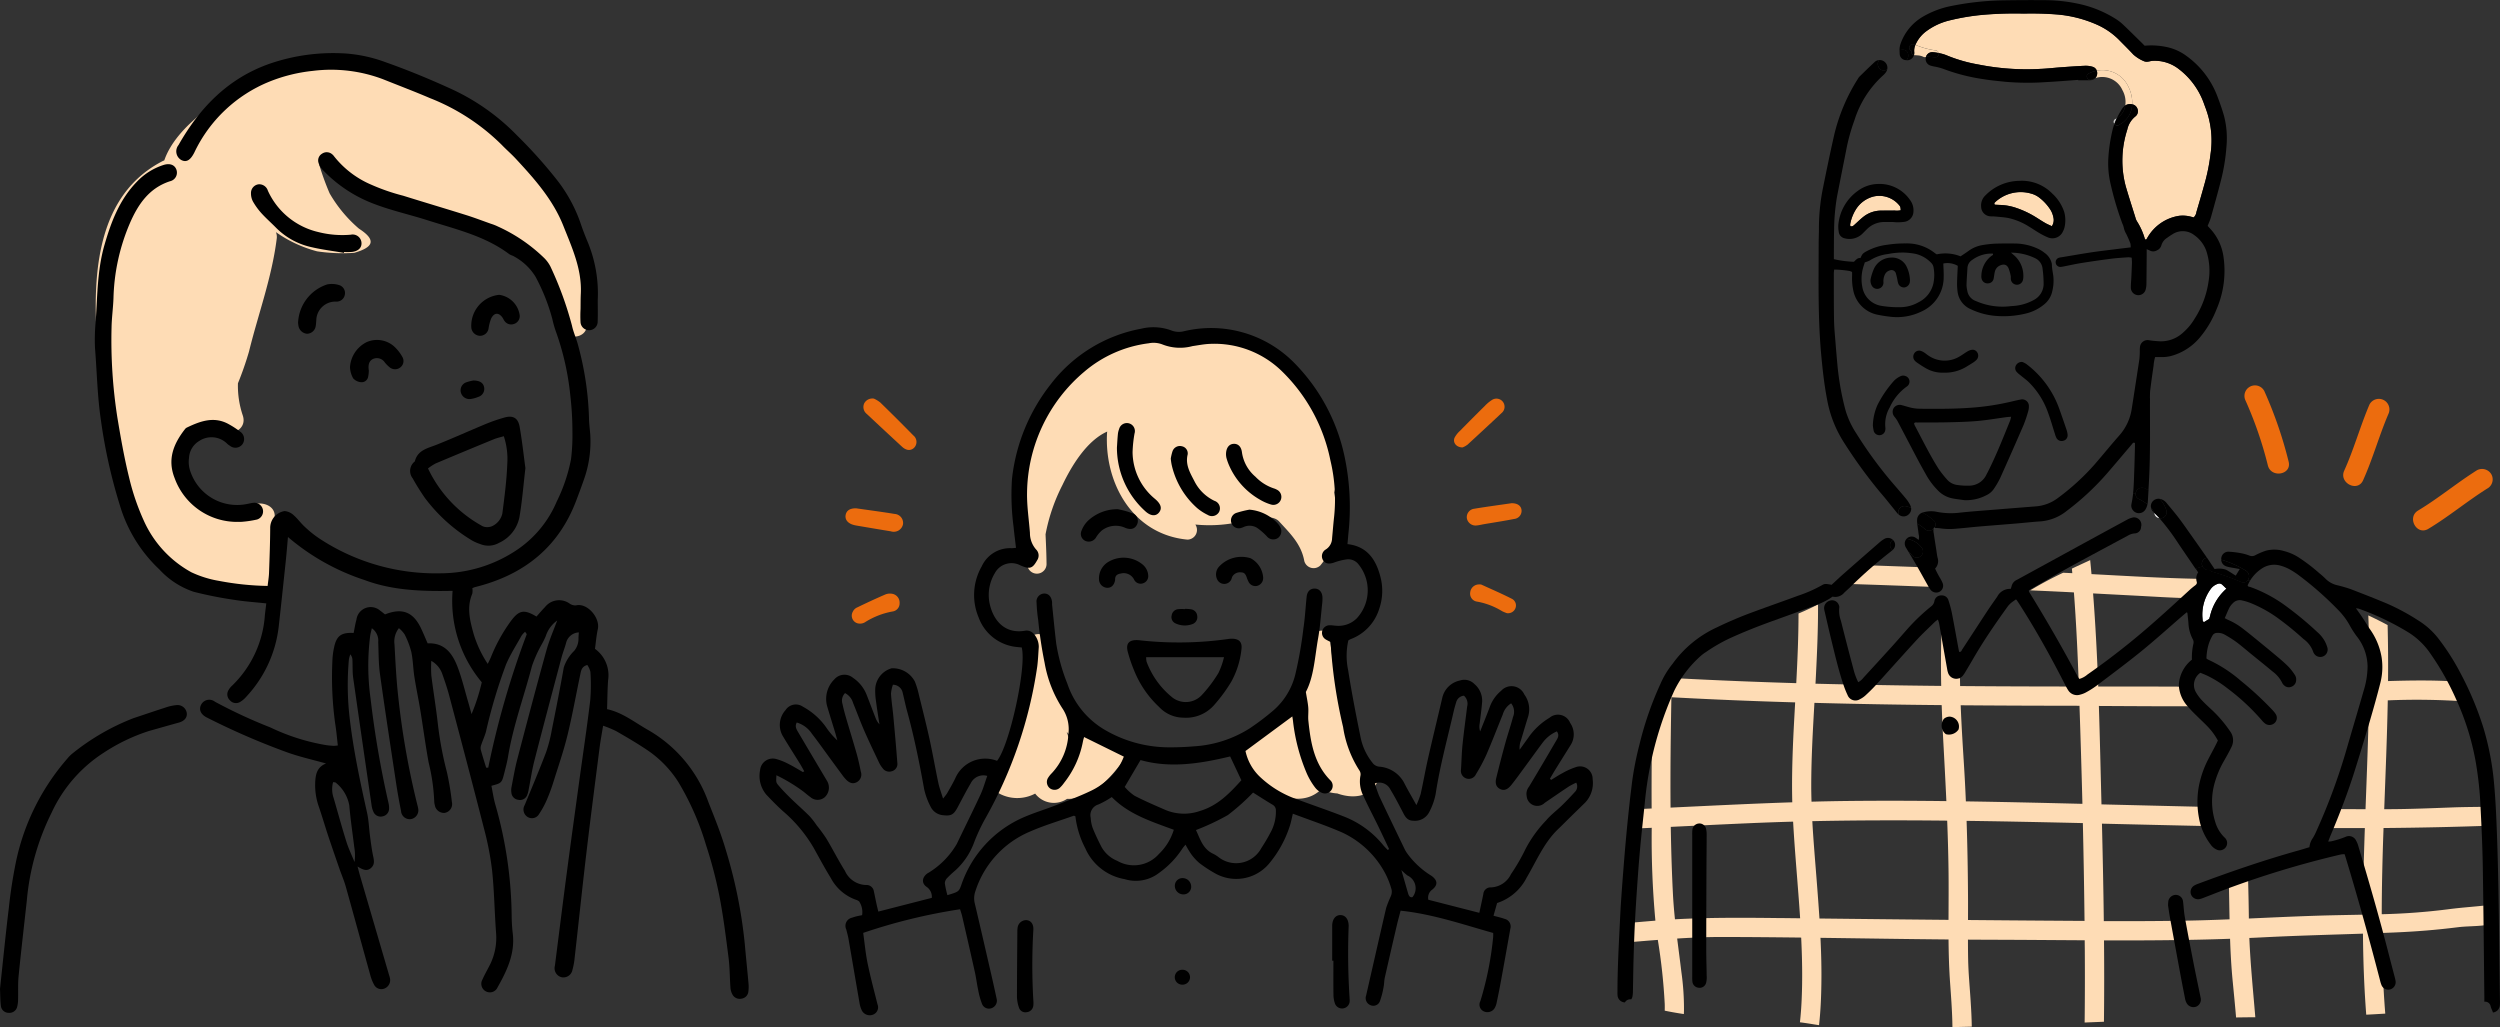
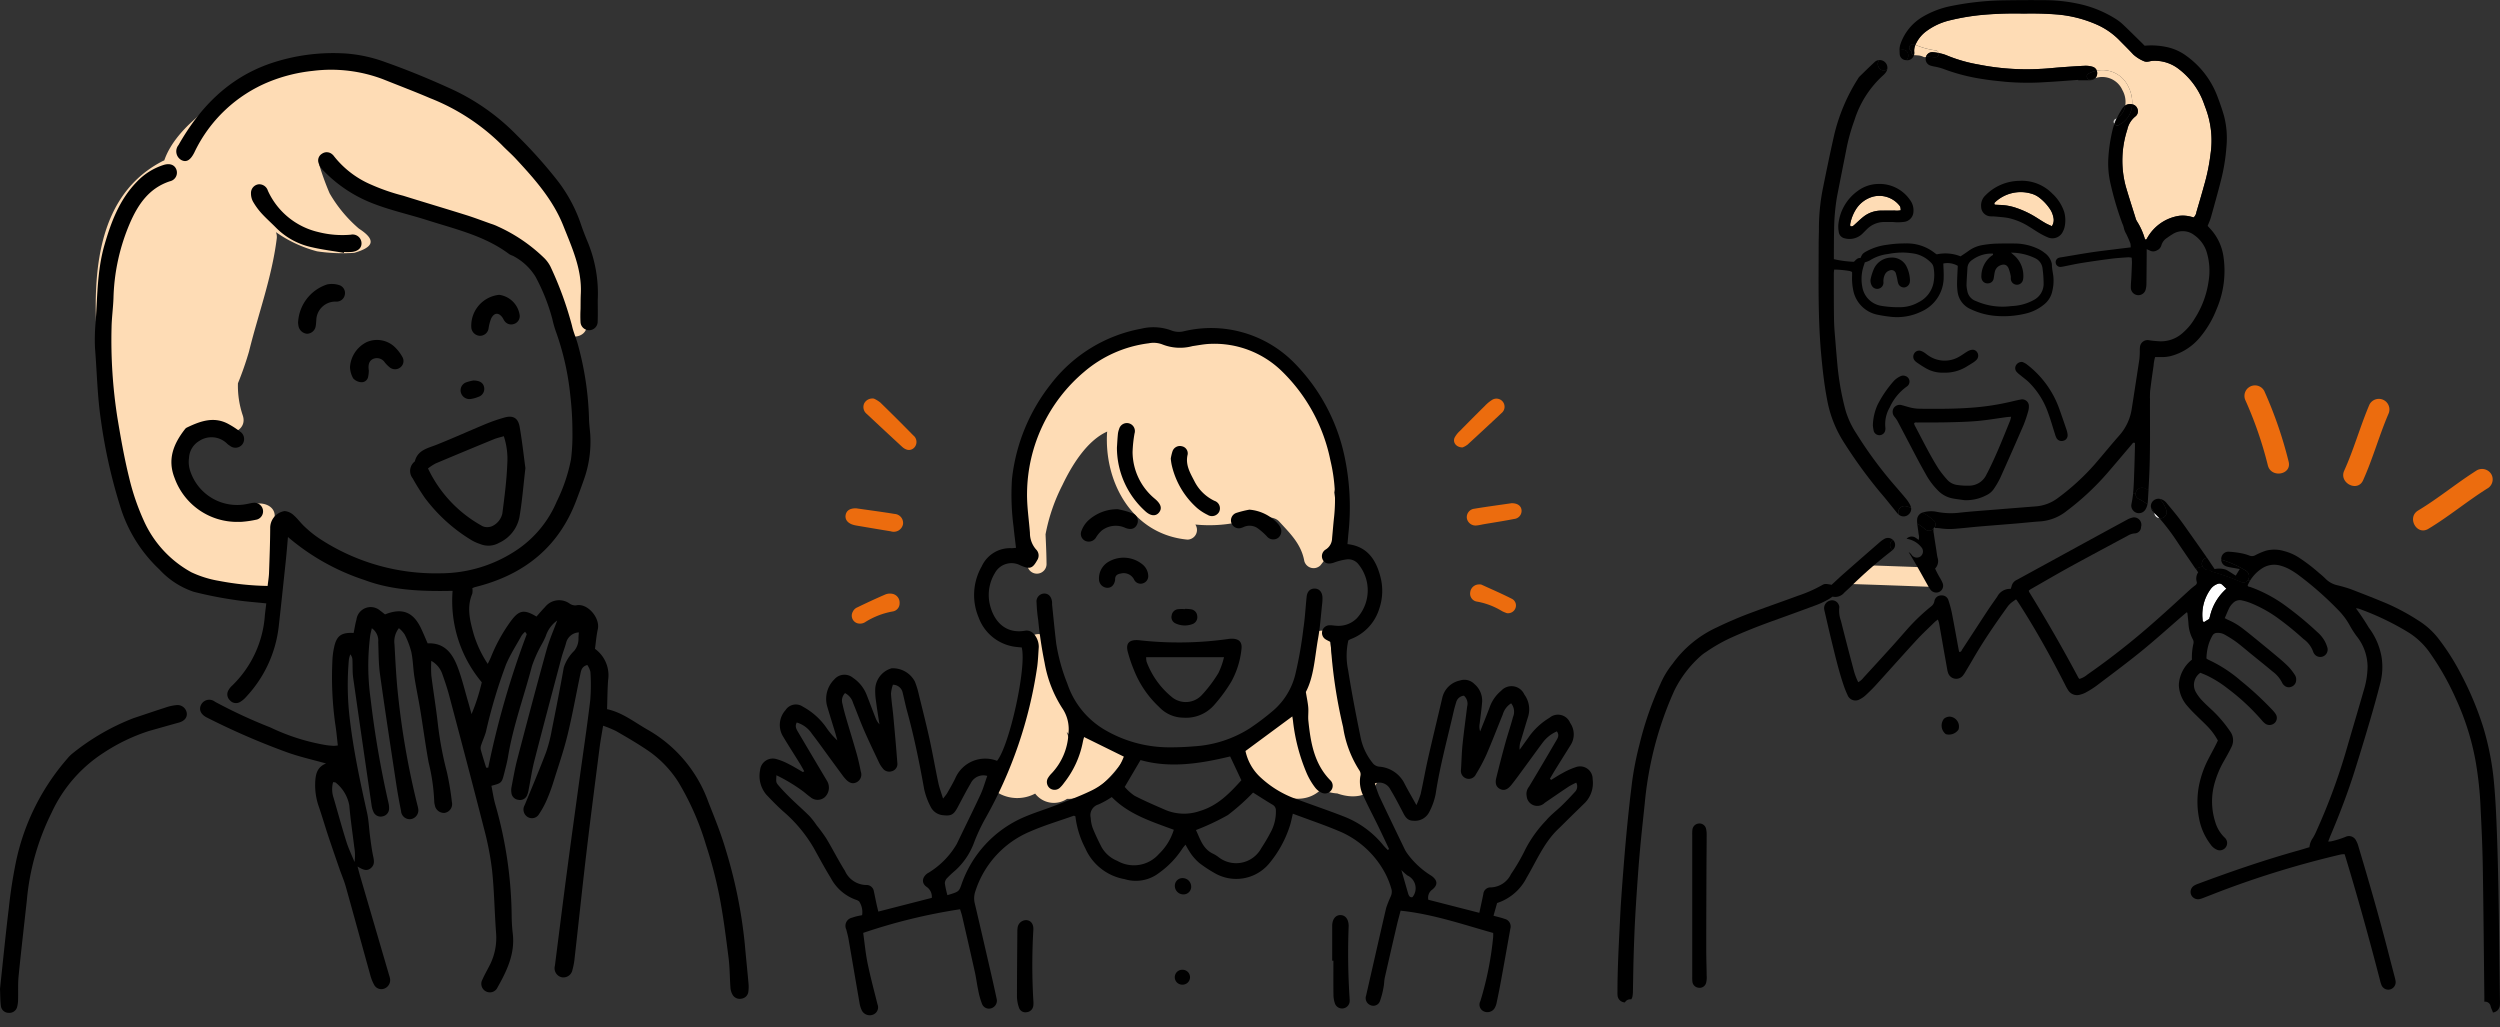
<svg xmlns="http://www.w3.org/2000/svg" id="Group_23608" data-name="Group 23608" width="320.388" height="131.635" viewBox="0 0 320.388 131.635">
  <rect x="0" y="0" width="320.388" height="131.635" fill="#333333" stroke="none" />
  <defs>
    <clipPath id="clip-path">
      <rect id="Rectangle_896" data-name="Rectangle 896" width="320.388" height="131.635" fill="none" />
    </clipPath>
  </defs>
  <g id="Group_23607" data-name="Group 23607" clip-path="url(#clip-path)">
    <path id="Path_2045" data-name="Path 2045" d="M1065.032,113.993c-.579,0-1.157,0-1.736.007a3.675,3.675,0,0,0-2.334.841c-.372.3-.718.642-1.076.963-.143.127-.277.282-.538.185a.864.864,0,0,1-.019-.254,5.414,5.414,0,0,1,.686-1.815,3.772,3.772,0,0,1,2.317-1.729,3.3,3.3,0,0,1,3.3,1.148c.136.173.148.231.173.614a2.223,2.223,0,0,1-.773.039" transform="translate(-822.218 -87.011)" fill="#fedcb5" />
    <path id="Path_2046" data-name="Path 2046" d="M1141.973,111.307a4.794,4.794,0,0,1,4.583-1.1,3,3,0,0,1,1.094.543,6.118,6.118,0,0,1,1.33,1.426,2.82,2.82,0,0,1,.444,1.062,1.424,1.424,0,0,1-.19,1.152c-.286-.138-.577-.254-.843-.408-.439-.254-.861-.536-1.293-.8a12.062,12.062,0,0,0-2.352-1.108,7.023,7.023,0,0,0-2.122-.406c-.242-.005-.482-.023-.7-.034-.116-.152-.039-.247.053-.328" transform="translate(-886.282 -85.405)" fill="#fedcb5" />
    <path id="Path_2047" data-name="Path 2047" d="M1133.958,20a11.749,11.749,0,0,1,.58,5.714,24.961,24.961,0,0,1-.788,3.9c-.327,1.187-.676,2.369-1.023,3.551a1.14,1.14,0,0,1-.354.693c-.108-.03-.2-.062-.291-.078a4.093,4.093,0,0,0-1.577-.127,5.681,5.681,0,0,0-4.114,2.9,1.635,1.635,0,0,1-.138.178c-.057-.06-.129-.1-.148-.166a8.572,8.572,0,0,0-1.016-2.235,1.8,1.8,0,0,1-.186-.471c-.418-1.337-.85-2.669-1.242-4.015a12.8,12.8,0,0,1,.2-7.221,2.955,2.955,0,0,1,1.034-1.7.837.837,0,0,0,.277-.981.886.886,0,0,0-.678-.582A4.577,4.577,0,0,0,1124,17.1a3.659,3.659,0,0,0-4.043-2.043.815.815,0,0,0-.559-.507,2.929,2.929,0,0,0-.924-.125c-1.013.042-2.025.116-3.038.189-.915.065-1.828.176-2.745.212a31.545,31.545,0,0,1-7.928-.567,19.054,19.054,0,0,1-3.955-1.132,4.527,4.527,0,0,0-.825-.27c-.1-.023-.194-.046-.293-.065a.419.419,0,0,0-.413-.342,9.81,9.81,0,0,1-2.558-.709c.037-.088.078-.173.122-.259a4.315,4.315,0,0,1,1.2-1.436,8.25,8.25,0,0,1,2.99-1.427,28.647,28.647,0,0,1,4.642-.757,47.453,47.453,0,0,1,4.931-.134,41.793,41.793,0,0,1,4.276.115,15.832,15.832,0,0,1,5.093,1.3,9.32,9.32,0,0,1,2.8,1.909c.623.64,1.268,1.263,1.873,1.921a4.8,4.8,0,0,0,1.4.871.949.949,0,0,0,.492.039c.191-.016.38-.092.57-.1a5.007,5.007,0,0,1,3.382,1.064,9.566,9.566,0,0,1,3.1,4.123c.129.339.245.681.378,1.018" transform="translate(-851.241 -5.996)" fill="#fedcb5" />
    <path id="Path_2048" data-name="Path 2048" d="M1261.016,338.7a5.548,5.548,0,0,1,1-3.825,1.821,1.821,0,0,1,.965-.722.514.514,0,0,1,.536.1c.18.159.348.33.554.528a6.693,6.693,0,0,0-2.1,3.514c-.035.115-.067.231-.106.36l-.649.4c-.215-.055-.187-.228-.2-.353" transform="translate(-978.741 -259.332)" fill="#fff" />
    <path id="Path_2053" data-name="Path 2053" d="M1234,294.232l.058.067a.725.725,0,0,1-.628-.552c-.013-.046-.028-.092-.044-.136.208.2.421.4.614.621" transform="translate(-957.322 -227.893)" fill="#fff" />
    <path id="Path_2054" data-name="Path 2054" d="M1210.595,67.661a7.62,7.62,0,0,0-.314.729.393.393,0,0,1,.123-.623c.067-.034.131-.069.191-.106" transform="translate(-939.308 -52.517)" fill="#ccc" />
    <path id="Path_2055" data-name="Path 2055" d="M1203.5,44.7a3.117,3.117,0,0,0-.369-1.965,2.828,2.828,0,0,0-3.483-1.537.885.885,0,0,0,.245-.508.925.925,0,0,0-.044-.445,3.659,3.659,0,0,1,4.044,2.043,4.581,4.581,0,0,1,.492,2.26,1.368,1.368,0,0,0-.146-.023,1.1,1.1,0,0,0-.739.175" transform="translate(-931.132 -31.185)" fill="#fedcb5" />
    <path id="Path_2056" data-name="Path 2056" d="M1107.155,302.124c.02,0,.041,0,.06,0a.851.851,0,0,1-.1.125.823.823,0,0,1,.044-.129" transform="translate(-859.309 -234.5)" fill="#fff" />
    <path id="Path_2057" data-name="Path 2057" d="M1098.63,26.392a.419.419,0,0,1,.413.342,4.624,4.624,0,0,0-.773-.116.845.845,0,0,0-.856.619.433.433,0,0,1-.33-.023,2.018,2.018,0,0,0-.556-.169c-.182-.018-.363-.032-.545-.035a.354.354,0,0,1-.1-.012,1.163,1.163,0,0,0,.032-.4,1.879,1.879,0,0,1,.153-.915,9.825,9.825,0,0,0,2.558.709" transform="translate(-850.598 -19.934)" fill="#fedcb5" />
    <path id="Path_2058" data-name="Path 2058" d="M1069.1,326.4a17.83,17.83,0,0,0-1.621-2.53q-3.852-.143-7.7-.274c-.715.77-1.427,1.631-2.178,2.4,3.835.118,7.669.263,11.5.405" transform="translate(-820.878 -251.166)" fill="#fedcb5" />
-     <path id="Path_2060" data-name="Path 2060" d="M1044.343,364.831c-2,.287-4,.374-6.009.646a82.084,82.084,0,0,1-8.471.629c.006-3.679.1-7.362.232-11.047q6.847-.056,13.692-.3-.089-1.216-.211-2.428c-1.505.029-3.012.029-4.516.082-2.692.1-5.384.216-8.078.23l-.8,0c.172-4.648.367-9.3.455-13.945h.022a87.836,87.836,0,0,1,9.6.12,22.758,22.758,0,0,0-1.211-2.555c-2.786-.164-5.589-.122-8.376-.037q.035-3.591-.054-7.177-1.225-.657-2.474-1.239c.042,1.136.069,2.273.088,3.409a11.552,11.552,0,0,1,.7,2.484,17.41,17.41,0,0,1-.761,7.6c-.095,3.779-.245,7.56-.385,11.341q-2.115,0-4.229-.02c-.289.811-.561,1.622-.831,2.433q2.487.014,4.973.006c-.129,3.7-.231,7.4-.243,11.1-1.943.041-3.885.069-5.814.13-2.937.092-5.872.234-8.807.363-.02-1.886-.065-3.772-.115-5.658-.816.248-1.635.477-2.458.671.042,1.7.064,3.4.1,5.09-1.938.077-3.876.142-5.816.175-3.432.058-6.865.066-10.3.053-.05-4.163-.137-8.326-.238-12.488q7.028.167,14.056.324c-.227-.683-.451-1.368-.655-2.064a3.713,3.713,0,0,1-.143-.41q-5.581-.13-11.16-.269l-2.159-.052c-.106-4.2-.2-8.408-.333-12.613,4.181.023,8.365.054,12.547.037a13.528,13.528,0,0,1-1.045-1.159,2.249,2.249,0,0,1-.494-1.351c-2.135-.007-4.271-.018-6.4-.016l-4.69,0c-.149-3.983-.352-7.962-.66-11.934q2.68.142,5.359.282c2.478.128,4.957.3,7.439.339a2.877,2.877,0,0,1,1.712-2.475c-4.91-.057-9.81-.363-14.714-.619q-.079-.9-.168-1.795c-.773.361-1.558.721-2.345,1.089.018.195.037.39.054.585l-1.174-.054a46.588,46.588,0,0,0-4.22,2.256q2.8.117,5.6.263c.306,4.018.487,8.046.633,12.061q-5.032,0-10.064-.025-2.576-.013-5.153-.034c-.007-.322-.011-.645-.016-.967l-.008.01a12.189,12.189,0,0,1-1.764-3.352c-.706-2.293.353-4.763-.353-6.7-.032-.072-.065-.146-.1-.219-.02.961-.058,1.922-.1,2.88-.117,2.781-.135,5.555-.083,8.329q-8.055-.081-16.11-.283c.023-.428.046-.856.067-1.284.145-2.921.275-5.9.257-8.877-.817.426-1.651.809-2.5,1.166,0,2.976-.131,5.952-.289,8.925q-7.658-.227-15.308-.627a17.588,17.588,0,0,0-3.168,5.79c-.048,3.633-.077,7.266-.058,10.9l-1.41.063a7.635,7.635,0,0,1-.191,2.168c-.022.106-.042.211-.064.316.559-.024,1.118-.047,1.677-.073a114.243,114.243,0,0,0,.47,11.9l-.32.025c-.93.077-1.86.159-2.79.24-.018.829-.038,1.657-.066,2.485,1.162-.1,2.323-.195,3.486-.285a74.688,74.688,0,0,1,.885,8.2c.007.259.008.57,0,.871q1.217.252,2.45.434.012-.209.018-.418a33.481,33.481,0,0,0-.334-4.976c-.17-1.434-.361-2.859-.539-4.284,1.9-.119,3.8-.2,5.7-.2,3.4.005,6.8.036,10.193.077.128,2.643.178,5.289.062,7.933-.043.974-.112,1.951-.222,2.924.822.1,1.632.245,2.448.367.2-1.775.276-3.567.3-5.326.03-1.956-.022-3.912-.116-5.867,5.471.072,10.941.163,16.412.212.017,1.854.069,3.707.2,5.555.133,1.891.279,3.782.3,5.678q1.24-.026,2.478-.059c-.013-1.118-.077-2.237-.148-3.348-.109-1.725-.278-3.449-.315-5.178-.019-.876-.025-1.752-.026-2.628q1.65.011,3.3.016c3.887.01,7.775.047,11.663.068,0,.4.008.79.011,1.186q.033,4.677-.021,9.354l2.475-.1q.058-5.212.008-10.426c5.387.017,10.773-.015,16.155-.206.06,1.769.154,3.536.323,5.3.152,1.594.316,3.188.447,4.783q1-.015,2-.026h.466c-.007-.083-.014-.166-.021-.248-.278-3.318-.609-6.6-.745-9.913.525-.023,1.049-.046,1.574-.073,4.327-.224,8.657-.335,12.987-.48.029,3.465.152,6.928.42,10.386q1.218-.063,2.439-.138c-.277-3.44-.408-6.886-.443-10.335q.783-.029,1.566-.061c2.738-.114,5.414-.326,8.131-.669,1.059-.134,2.121-.113,3.179-.223.586-.061,1.167-.172,1.747-.27-.043-.817-.1-1.637-.153-2.461m-105.52-26.526q7.928.432,15.867.658-.053.962-.106,1.925c-.2,3.628-.354,7.252-.263,10.881-5.2.169-10.4.433-15.6.68-.038-4.714.023-9.43.108-14.144m13.774,28.3c-4.453-.053-8.881-.083-13.317.157-.109-1.056-.2-2.115-.256-3.181-.148-2.885-.235-5.773-.281-8.663,3.355-.158,6.709-.325,10.064-.47q2.807-.122,5.614-.2c.231,4.132.633,8.254.9,12.384l-2.721-.031m4.145-17.075c.005-3.5.207-7,.407-10.5q8.153.217,16.31.288.069,2.089.182,4.181c.146,2.71.294,5.415.417,8.122-4.275-.051-8.549-.065-12.822-.015-1.487.017-2.973.049-4.46.088-.021-.721-.036-1.442-.034-2.163m17.594,17.309q-8.271-.079-16.542-.174c-.108-1.678-.237-3.355-.367-5.029-.193-2.479-.41-4.96-.547-7.445,5.761-.124,11.522-.127,17.284-.066.081,2.087.142,4.175.17,6.267.029,2.146.006,4.3,0,6.447m1.972-20c-.158-2.5-.313-5-.412-7.5q6.335.052,12.668.058,1.278,0,2.557.007.215,6.281.375,12.566c-4.977-.122-9.956-.241-14.936-.316q-.1-2.406-.252-4.81m11.011,20.1q-5.243-.037-10.484-.086c0-1.026.008-2.052,0-3.077-.019-3.212-.074-6.422-.182-9.63q3.451.046,6.9.115,4,.079,8,.173.144,6.267.215,12.534-2.226-.013-4.452-.03" transform="translate(-724.632 -248.943)" fill="#fedcb5" />
    <path id="Path_2061" data-name="Path 2061" d="M1263.24,317.174a4.891,4.891,0,0,0-1.392,1.48l-.326-.016a.841.841,0,0,0-.169-1.24,12.982,12.982,0,0,0-3.2-1.441,1.145,1.145,0,0,1,.017-.254.912.912,0,0,1,.925-.764,11.412,11.412,0,0,1,1.579.189,6.12,6.12,0,0,1,1.11.314.857.857,0,0,0,.755-.063,9.14,9.14,0,0,1,1.328-.565,4.3,4.3,0,0,1,2.36.05,6.373,6.373,0,0,1,1.973.889,22.462,22.462,0,0,1,2.526,1.944,9.094,9.094,0,0,1,.812.725,3.105,3.105,0,0,0,1.573.836,17.337,17.337,0,0,1,1.664.489c1.554.6,3.1,1.2,4.641,1.849a27.828,27.828,0,0,1,4.012,2.168,9.774,9.774,0,0,1,2.7,2.493,29.553,29.553,0,0,1,2.709,4.287,40.9,40.9,0,0,1,2.911,6.942,35.789,35.789,0,0,1,1.281,6.24c.235,2.191.343,4.387.429,6.587.289,7.35.3,14.7.411,22.057a5.808,5.808,0,0,1-.01.725,1,1,0,0,1-.884.9c-.065-.259-.217-.478-.3-.82a.713.713,0,0,0-.8-.561c0-.194,0-.388,0-.582-.063-5.564-.109-11.128-.2-16.693-.042-2.489-.151-4.98-.28-7.468a45.824,45.824,0,0,0-.662-6.2,33.176,33.176,0,0,0-2.493-7.854,34.594,34.594,0,0,0-3.475-6.1,9.486,9.486,0,0,0-2.641-2.449,34.553,34.553,0,0,0-6.331-3.022,2.152,2.152,0,0,0-.377-.053,29.776,29.776,0,0,1,1.656,2.487,8.683,8.683,0,0,1,1.63,3.759,8.243,8.243,0,0,1-.155,3.312c-.414,1.639-.872,3.267-1.348,4.889q-.95,3.234-1.963,6.45c-.88,2.789-1.927,5.518-3.068,8.212-.1.238-.188.482-.307.782a2.432,2.432,0,0,0,.411-.032,12.171,12.171,0,0,0,1.794-.559,1.008,1.008,0,0,1,1.364.457,3.258,3.258,0,0,1,.3.734c1.39,4.654,2.74,9.317,3.941,14.023.228.889.464,1.776.695,2.666a5.65,5.65,0,0,1,.13.565.974.974,0,0,1-.723,1.106.944.944,0,0,1-1.073-.548,3.874,3.874,0,0,1-.194-.621c-1.352-5.217-2.789-10.409-4.349-15.565-.054-.185-.117-.369-.189-.6a2.841,2.841,0,0,0-.478.03,121.205,121.205,0,0,0-15.632,4.791c-.653.254-1.3.51-1.958.76a2.909,2.909,0,0,1-.55.175.966.966,0,0,1-1.059-.58.951.951,0,0,1,.378-1.147,2.792,2.792,0,0,1,.524-.244c4.229-1.577,8.495-3.047,12.845-4.262.464-.129.923-.277,1.422-.427a2.355,2.355,0,0,1,.447-1.191,7.579,7.579,0,0,0,.488-.971,77.994,77.994,0,0,0,3.887-10.608c.7-2.412,1.419-4.82,2.112-7.235a10.919,10.919,0,0,0,.515-3.137,6.327,6.327,0,0,0-1.348-3.83,11.537,11.537,0,0,1-.905-1.39,8.85,8.85,0,0,0-1.357-1.874,42.114,42.114,0,0,0-5.209-4.613,9.6,9.6,0,0,0-1.219-.783,5.523,5.523,0,0,0-1.14-.452,2.852,2.852,0,0,0-2.482.448" transform="translate(-973.492 -244.236)" />
    <path id="Path_2062" data-name="Path 2062" d="M1098.993,304.373a5.006,5.006,0,0,0-.309.607c.07.206.245.164.37.21a17.93,17.93,0,0,1,4.285,2.251,43.3,43.3,0,0,1,4.255,3.5,4.365,4.365,0,0,1,.967,1.17,4.293,4.293,0,0,1,.351.87.946.946,0,0,1-1.767.642.238.238,0,0,1-.034-.064,3.423,3.423,0,0,0-1.277-1.717,37.665,37.665,0,0,0-3.555-2.87,16.542,16.542,0,0,0-3.249-1.749,6.867,6.867,0,0,0-1.037-.312,1.2,1.2,0,0,0-1.2.344,2.478,2.478,0,0,0-.443.568c-.216.427-.39.875-.6,1.351.163.085.283.155.408.21a8.766,8.766,0,0,1,1.87,1.1c.615.468,1.214.958,1.814,1.447.935.766,1.872,1.531,2.8,2.311.462.388.917.791,1.339,1.223a7.623,7.623,0,0,1,.746.975,1.059,1.059,0,0,1,.175.692.913.913,0,0,1-.6.829.848.848,0,0,1-.94-.173.969.969,0,0,1-.261-.342,4.02,4.02,0,0,0-1.209-1.427c-.871-.729-1.76-1.438-2.643-2.156-.675-.549-1.334-1.12-2.028-1.643a15.4,15.4,0,0,0-1.47-.928,1.736,1.736,0,0,0-.975-.226.664.664,0,0,0-.6.339,6.1,6.1,0,0,0-.471,1.051,7.031,7.031,0,0,0-.3,1.885,1.342,1.342,0,0,0,.222.151,17.54,17.54,0,0,1,4.187,2.712,41.2,41.2,0,0,1,4.047,3.742,3.391,3.391,0,0,1,.446.566.887.887,0,0,1-.194,1.122.956.956,0,0,1-1.145.08,2.47,2.47,0,0,1-.467-.448,28.051,28.051,0,0,0-4.4-4.093,14.281,14.281,0,0,0-2.575-1.616c-.3-.147-.616-.263-.9-.381a1.874,1.874,0,0,0-.576,2.482,5.477,5.477,0,0,0,.773,1.042c.429.46.9.881,1.357,1.311a16.193,16.193,0,0,1,2.247,2.652,1.929,1.929,0,0,1,.171,2.055c-.293.608-.632,1.2-.965,1.785a12.258,12.258,0,0,0-1.235,3.008,8.646,8.646,0,0,0,.138,4.793,4.493,4.493,0,0,0,1.231,2.02.929.929,0,0,1-.4,1.569.856.856,0,0,1-.567-.021,1.878,1.878,0,0,1-.884-.725,7.812,7.812,0,0,1-1.466-3.357,11.116,11.116,0,0,1-.025-4.04,12.8,12.8,0,0,1,1.106-3.289c.305-.6.631-1.2.944-1.8.134-.256.256-.517.393-.8a8.118,8.118,0,0,0-1.327-1.812c-.468-.488-.972-.944-1.448-1.423a16.548,16.548,0,0,1-1.148-1.21,4.362,4.362,0,0,1-1.055-2.346,2.664,2.664,0,0,1,.01-.72,4.438,4.438,0,0,1,1.643-2.856,7.82,7.82,0,0,1,.194-2.054.788.788,0,0,0-.079-.554,4.9,4.9,0,0,1-.563-2.082c-.034-.432-.086-.864-.132-1.295,0-.018-.028-.032-.081-.087-.176.146-.36.293-.536.445-1.757,1.517-3.481,3.079-5.282,4.543-1.895,1.54-3.858,2.994-5.806,4.468a12.3,12.3,0,0,1-1.351.842,3.136,3.136,0,0,1-.678.254,1.332,1.332,0,0,1-1.527-.535,6.69,6.69,0,0,1-.423-.759c-1.794-3.511-3.7-6.96-5.831-10.278-.116-.184-.238-.363-.361-.543a.521.521,0,0,0-.1-.086c-.217.155-.441.3-.64.466a2.746,2.746,0,0,0-.439.475c-1.554,2.159-3.061,4.352-4.395,6.656-.314.545-.637,1.085-.96,1.623a4,4,0,0,1-.316.487,1.1,1.1,0,0,1-1.958-.339,2.349,2.349,0,0,1-.1-.421q-.431-2.427-.857-4.855c-.064-.357-.118-.714-.189-1.071a4.149,4.149,0,0,0-.147-.443c-.169.134-.31.226-.427.341-.776.764-1.575,1.5-2.311,2.3-1.769,1.923-3.5,3.88-5.259,5.811-.407.446-.843.868-1.287,1.277a3.028,3.028,0,0,1-.716.487,1.079,1.079,0,0,1-1.574-.536,11.776,11.776,0,0,1-.557-1.415c-.589-1.768-1.018-3.578-1.461-5.384-.317-1.291-.611-2.588-.91-3.881a2.2,2.2,0,0,1-.078-.427,1,1,0,0,1,.674-.972,1.179,1.179,0,0,1,.18-.051.918.918,0,0,1,1.037.6.559.559,0,0,1,.058.279,3.722,3.722,0,0,0,.2,1.711q.775,3.093,1.6,6.175a8.3,8.3,0,0,0,.623,1.716,2.082,2.082,0,0,0,.663-.568q1.792-1.95,3.573-3.911c.7-.771,1.378-1.558,2.067-2.337a25.286,25.286,0,0,1,3.045-2.9,1.068,1.068,0,0,0,.409-.642.9.9,0,0,1,.51-.692,1.025,1.025,0,0,1,.474-.072.861.861,0,0,1,.817.614,13.447,13.447,0,0,1,.436,1.605c.307,1.565.584,3.137.873,4.705.021.111.051.222.074.321.277.016.3-.19.385-.318,1.06-1.618,2.112-3.241,3.174-4.859.344-.526.711-1.037,1.067-1.554.083-.12.168-.238.25-.356a1.821,1.821,0,0,1,1.726-.993c.046-.145.092-.256.118-.37a1.184,1.184,0,0,1,.619-.766c.042-.023.086-.042.129-.065q3.847-2.1,7.694-4.209,3.212-1.755,6.431-3.5a2.806,2.806,0,0,1,.672-.244.67.67,0,0,1,.134-.014.953.953,0,0,1,.906,1.233.829.829,0,0,1-.767.821,1.952,1.952,0,0,0-.824.233c-2.487,1.343-4.985,2.667-7.464,4.028-1.693.93-3.362,1.909-5.04,2.867-.1.058-.2.134-.286.194a.563.563,0,0,0,.028.166q3.334,5.4,6.319,11a.967.967,0,0,0,.136.163,2.7,2.7,0,0,0,1.016-.554c1.87-1.3,3.682-2.669,5.449-4.1,2.636-2.131,5.127-4.426,7.623-6.716a8.745,8.745,0,0,1,.725-.6c.173-.129.287-.273.217-.489a1.448,1.448,0,0,1,.185-1.2c-.111-.168-.221-.33-.328-.491l.9-.282a.755.755,0,0,0,.694.455c.067,0,.134.007.2.012a.761.761,0,0,0,.381.224,32.083,32.083,0,0,1,3.7,1.323.641.641,0,0,0,.782-.21Zm-3.031,1.025c-.206-.2-.374-.369-.554-.527a.513.513,0,0,0-.536-.1,1.822,1.822,0,0,0-.965.722,5.549,5.549,0,0,0-1,3.825c.013.125-.016.3.2.353l.65-.4c.039-.129.071-.245.106-.36a6.692,6.692,0,0,1,2.1-3.514" transform="translate(-810.637 -229.955)" />
    <path id="Path_2063" data-name="Path 2063" d="M1265.6,320.763c-.249-.044-.429-.078-.609-.111s-.381-.062-.57-.1a3.535,3.535,0,0,1-.561-.141.931.931,0,0,1-.628-.851,13,13,0,0,1,3.2,1.441.841.841,0,0,1,.169,1.24.641.641,0,0,1-.782.21,32.119,32.119,0,0,0-3.7-1.323.759.759,0,0,1-.381-.224c-.067-.005-.134-.011-.2-.012a.754.754,0,0,1-.694-.455.778.778,0,0,1,.567-1.127c.236.348.464.7.7,1.048.092.138.185.275.277.411a2.678,2.678,0,0,1,1.448.076c.423.217.817.494,1.258.764.159-.261.317-.522.512-.843" transform="translate(-978.573 -247.837)" />
-     <path id="Path_2064" data-name="Path 2064" d="M1245.52,525.535a.986.986,0,0,1-.522,1.152,1,1,0,0,1-1.258-.42,1.857,1.857,0,0,1-.215-.607q-.365-1.845-.707-3.694-.619-3.345-1.228-6.69c-.1-.545-.173-1.1-.242-1.535a4.935,4.935,0,0,1,.034-.545.978.978,0,0,1,.965-.815.934.934,0,0,1,.923.851c.083.67.111,1.349.231,2.011.355,1.971.734,3.936,1.12,5.9.288,1.468.6,2.929.9,4.393" transform="translate(-963.501 -397.696)" />
    <path id="Path_2065" data-name="Path 2065" d="M1236.39,288.091a.782.782,0,0,0,.9-.974,3.674,3.674,0,0,0-.872-1.5,1.175,1.175,0,0,1,.228.051,1.485,1.485,0,0,1,.69.508c.524.633,1.06,1.26,1.558,1.914.54.711,1.046,1.45,1.565,2.181.614.868,1.228,1.736,1.834,2.609.065.092.129.185.191.279a.778.778,0,0,0-.567,1.127l-.9.282c-.107-.162-.215-.321-.323-.48-.667-.981-1.343-1.955-2-2.943a27.314,27.314,0,0,0-2.309-3.05" transform="translate(-959.652 -221.684)" />
    <path id="Path_2066" data-name="Path 2066" d="M1233.492,287.086a.782.782,0,0,1-.9.974l-.058-.067c-.192-.217-.406-.416-.614-.621a2.112,2.112,0,0,0-.408-.672.928.928,0,0,1,.13-.679.988.988,0,0,1,.981-.439,3.671,3.671,0,0,1,.871,1.5" transform="translate(-955.851 -221.653)" />
    <path id="Path_2067" data-name="Path 2067" d="M1231.975,291.281c-.034-.032-.065-.063-.1-.1a1.064,1.064,0,0,1-.309-.575,2.112,2.112,0,0,1,.408.672" transform="translate(-955.909 -225.563)" />
    <path id="Path_2068" data-name="Path 2068" d="M1222.781,279.921a.834.834,0,0,1,1.2-.677c.15.076.3.157.448.245-.026.475-.056.947-.085,1.422a2.726,2.726,0,0,1-.049.383,6.919,6.919,0,0,0-1.115-.679.675.675,0,0,1-.4-.693" transform="translate(-949.086 -216.668)" />
    <path id="Path_2069" data-name="Path 2069" d="M1220.849,282.492a.675.675,0,0,0,.4.693,6.913,6.913,0,0,1,1.115.679,2.023,2.023,0,0,1-.249.652.976.976,0,0,1-1.253.4.956.956,0,0,1-.344-.27.93.93,0,0,1-.206-.815,12.965,12.965,0,0,0,.213-1.374Z" transform="translate(-947.155 -219.238)" />
    <path id="Path_2070" data-name="Path 2070" d="M1212.911,59.623a3.026,3.026,0,0,1-1.71,2.645.443.443,0,0,1-.568-.139,7.591,7.591,0,0,1,.314-.729,2.268,2.268,0,0,0,1.078-1.625,1.1,1.1,0,0,1,.739-.175,1.377,1.377,0,0,1,.146.023" transform="translate(-939.661 -46.255)" />
    <path id="Path_2071" data-name="Path 2071" d="M1212.658,60.9a1.551,1.551,0,0,1,.455-.5,2.267,2.267,0,0,1-1.078,1.625c.185-.386.4-.76.623-1.129" transform="translate(-940.749 -46.882)" />
    <path id="Path_2072" data-name="Path 2072" d="M1196.141,40.946a.887.887,0,0,1-.245.508,3.289,3.289,0,0,0-.413.173c-.506.254-.953-.506-.445-.762a4.038,4.038,0,0,1,1.058-.363.926.926,0,0,1,.044.445" transform="translate(-927.382 -31.436)" />
    <path id="Path_2073" data-name="Path 2073" d="M1160.557,216.665a.7.7,0,0,1-.524.7.755.755,0,0,1-.886-.314,2.616,2.616,0,0,1-.208-.537c-.3-.919-.556-1.854-.894-2.756a10.281,10.281,0,0,0-2.459-3.892c-.348-.332-.745-.612-1.115-.923a2.889,2.889,0,0,1-.476-.436.714.714,0,0,1-.044-.819.836.836,0,0,1,.815-.41,2.592,2.592,0,0,1,.49.251,12.392,12.392,0,0,1,4.261,5.827q.463,1.3.9,2.6a2.628,2.628,0,0,1,.145.7" transform="translate(-895.582 -160.886)" />
    <path id="Path_2074" data-name="Path 2074" d="M1144.977,107.59a4.035,4.035,0,0,1,.034,1.865,2.155,2.155,0,0,1-.2.542,1.477,1.477,0,0,1-2,.769,8.689,8.689,0,0,1-1.094-.563c-.437-.256-.852-.549-1.289-.808a8.3,8.3,0,0,0-2.594-1.08c-.564-.111-1.148-.139-1.724-.2-.192-.019-.388-.005-.581-.021a1.247,1.247,0,0,1-1.212-1.207,1.77,1.77,0,0,1,.566-1.5,6.215,6.215,0,0,1,4.3-1.843,5.46,5.46,0,0,1,4.252,1.634,5.587,5.587,0,0,1,1.545,2.412m-1.6,1.766a1.425,1.425,0,0,0,.191-1.152,2.828,2.828,0,0,0-.445-1.062,6.122,6.122,0,0,0-1.33-1.426,3,3,0,0,0-1.094-.543,4.793,4.793,0,0,0-4.583,1.1c-.092.081-.169.177-.053.328.222.011.462.028.7.034a7.022,7.022,0,0,1,2.122.406,12.067,12.067,0,0,1,2.352,1.108c.432.266.854.549,1.293.8.266.154.558.27.843.408" transform="translate(-880.421 -80.368)" />
    <path id="Path_2075" data-name="Path 2075" d="M1101.11,229.589a2.131,2.131,0,0,1-.092.642,16.914,16.914,0,0,1-.577,1.716q-1.482,3.425-3.012,6.829a11.024,11.024,0,0,1-.8,1.374,2.393,2.393,0,0,1-.984.833,5.562,5.562,0,0,1-2.805.625c-.524-.078-1.053-.13-1.572-.236a3.52,3.52,0,0,1-1.863-1.057,9.117,9.117,0,0,1-1.4-1.843c-.367-.654-.737-1.306-1.088-1.967-.893-1.688-1.771-3.382-2.664-5.068a3.99,3.99,0,0,0-.376-.526.959.959,0,0,1-.109-1.082.929.929,0,0,1,1.071-.391c.443.115.877.264,1.323.356a5.8,5.8,0,0,0,1.08.1c2.225.021,4.451.025,6.672-.148a31.921,31.921,0,0,0,4.862-.751c.422-.1.843-.2,1.268-.28a.862.862,0,0,1,1.067.871m-2.394,1.8a3.445,3.445,0,0,0,.109-.466c-.233.019-.42.026-.6.051-1.246.166-2.484.383-3.733.492-1.275.111-2.56.139-3.841.168s-2.563.016-3.844.025c-.134,0-.288-.058-.413.109a1.431,1.431,0,0,0,.079.251c.986,1.856,1.911,3.747,3.031,5.529a12.556,12.556,0,0,0,1.071,1.367,2.084,2.084,0,0,0,1.436.76,8.266,8.266,0,0,0,1.441.079,2.451,2.451,0,0,0,2.208-1.4c.06-.132.138-.256.2-.385,1.082-2.136,1.955-4.363,2.854-6.579" transform="translate(-841.097 -177.51)" />
    <path id="Path_2076" data-name="Path 2076" d="M1103.691,200.636a.777.777,0,0,1-.09.88,2.385,2.385,0,0,1-.443.367c-.281.187-.573.356-.861.535a5.267,5.267,0,0,1-2.965.774,4.2,4.2,0,0,1-2.343-.621c-.356-.2-.7-.434-1.035-.663a1.464,1.464,0,0,1-.322-.287.763.763,0,0,1-.051-.881.738.738,0,0,1,.8-.355,1.868,1.868,0,0,1,.512.245c.184.115.344.266.528.381a3.672,3.672,0,0,0,4.035.069c.335-.191.642-.429.975-.623a1.484,1.484,0,0,1,.531-.194.688.688,0,0,1,.725.372" transform="translate(-850.27 -155.433)" />
    <path id="Path_2077" data-name="Path 2077" d="M1112.695,410.311a1.27,1.27,0,0,1,1.135,1.653,1.477,1.477,0,0,1-1.623.595,1.4,1.4,0,0,1-.242-1.974,1.166,1.166,0,0,1,.73-.274" transform="translate(-862.836 -318.472)" />
    <path id="Path_2078" data-name="Path 2078" d="M1103.569,29.857a4.623,4.623,0,0,1,.773.116.417.417,0,0,1-.413.54,9.438,9.438,0,0,1-1.089-.1.457.457,0,0,1-.127.064.845.845,0,0,1,.856-.619" transform="translate(-855.896 -23.173)" />
    <path id="Path_2079" data-name="Path 2079" d="M1099.761,294.435a.705.705,0,0,1,.106.958c-.02,0-.041,0-.06,0a.837.837,0,0,0-.044.129.779.779,0,0,1-1.124.041,4.6,4.6,0,0,0-.969-.676,2.378,2.378,0,0,1-.021-.5,1.01,1.01,0,0,1,.683-.935h0a6.53,6.53,0,0,1,1.427.988" transform="translate(-851.961 -227.766)" />
    <path id="Path_2080" data-name="Path 2080" d="M1123.428,33.009c-.508.256-.062,1.016.445.762a3.252,3.252,0,0,1,.412-.173.872.872,0,0,1-.589.261c-.529.023-1.062.005-1.593.005,0-.016,0-.03,0-.046-1.42.1-2.842.22-4.264.293a33.054,33.054,0,0,1-5.07-.049c-.935-.1-1.875-.18-2.8-.335a24.182,24.182,0,0,1-5.174-1.33,7.635,7.635,0,0,0-1.044-.275,4.719,4.719,0,0,1-.632-.153.878.878,0,0,1-.545-1,.685.685,0,0,1,.021-.09.447.447,0,0,0,.127-.064,9.386,9.386,0,0,0,1.089.1.417.417,0,0,0,.413-.54c.1.019.2.042.293.065a4.537,4.537,0,0,1,.826.27,19.06,19.06,0,0,0,3.955,1.133,31.546,31.546,0,0,0,7.928.566c.917-.035,1.829-.146,2.745-.212,1.013-.072,2.026-.146,3.038-.189a2.927,2.927,0,0,1,.924.125.815.815,0,0,1,.559.507,4.028,4.028,0,0,0-1.058.363" transform="translate(-855.772 -23.58)" />
-     <path id="Path_2081" data-name="Path 2081" d="M1092.524,310.8a.812.812,0,0,1-1.087-.286,1.1,1.1,0,0,0-.353-.312c-.1-.16-.194-.319-.289-.48a1.085,1.085,0,0,1-.214-.748.908.908,0,0,1,.231-.483,2.983,2.983,0,0,1,2,1.223.8.8,0,0,1-.284,1.087" transform="translate(-846.473 -239.438)" />
    <path id="Path_2082" data-name="Path 2082" d="M1093.642,303.015a2.985,2.985,0,0,0-2-1.223.906.906,0,0,1,1.1-.169,3.956,3.956,0,0,1,.445.321,1.269,1.269,0,0,0,.007-.711c-.055-.457-.127-.91-.184-1.366v-.005a4.592,4.592,0,0,1,.969.676.779.779,0,0,0,1.124-.041,1.58,1.58,0,0,0,.027.607c.1.718.219,1.434.33,2.151.048.31.078.624.148.93a1.389,1.389,0,0,1-.307,1.429,12.777,12.777,0,0,0,.681,1.29,4.222,4.222,0,0,1,.288.582.884.884,0,0,1-.365,1.078.874.874,0,0,1-.452.123.935.935,0,0,1-.723-.342,3.763,3.763,0,0,1-.351-.55c-.475-.842-.937-1.69-1.42-2.528-.34-.591-.693-1.178-1.044-1.762a1.1,1.1,0,0,1,.353.312.811.811,0,0,0,1.087.286.8.8,0,0,0,.284-1.087" transform="translate(-847.307 -232.746)" />
    <path id="Path_2083" data-name="Path 2083" d="M1093.851,26.3a1.166,1.166,0,0,1-.032.4.438.438,0,0,1-.316-.544.441.441,0,0,1,.265-.84c.079.021.159.044.236.069a1.877,1.877,0,0,0-.154.916" transform="translate(-848.53 -19.636)" />
    <path id="Path_2084" data-name="Path 2084" d="M1061.735,107.388a2.22,2.22,0,0,1,.425,1.5,1.355,1.355,0,0,1-1.163,1.288,6.188,6.188,0,0,1-.938.055c-.217,0-.434-.027-.554-.035-.434,0-.773-.007-1.112,0a3.135,3.135,0,0,0-2.208.937q-.309.307-.616.614a2.373,2.373,0,0,1-2.225.54.958.958,0,0,1-.762-.875,3.492,3.492,0,0,1-.023-1.078,6,6,0,0,1,2.454-4.112,4.508,4.508,0,0,1,2.558-.9,4.744,4.744,0,0,1,4.164,2.068m-1.205,1.3c-.024-.383-.037-.441-.173-.614a3.3,3.3,0,0,0-3.3-1.148,3.771,3.771,0,0,0-2.317,1.729,5.4,5.4,0,0,0-.686,1.815.857.857,0,0,0,.019.254c.261.1.4-.058.539-.185.358-.321.7-.66,1.076-.963a3.677,3.677,0,0,1,2.334-.841c.579-.005,1.158,0,1.736-.007a2.234,2.234,0,0,0,.773-.039" transform="translate(-816.943 -81.746)" />
    <path id="Path_2085" data-name="Path 2085" d="M1088.58,289.94a.92.92,0,0,1-.27.806.937.937,0,0,1-1.32.062.805.805,0,0,1,.944-1.062c.212.057.429.122.646.194" transform="translate(-843.661 -224.869)" />
    <path id="Path_2086" data-name="Path 2086" d="M1076.03,150.262a3.174,3.174,0,0,1-.021.339.821.821,0,0,1-.67.672.787.787,0,0,1-.78-.418,2.715,2.715,0,0,1-.143-.554,7.935,7.935,0,0,0-.2-.843.582.582,0,0,0-.76-.369.985.985,0,0,0-.644.538,1.941,1.941,0,0,0-.183.983.794.794,0,0,1-.524.8.784.784,0,0,1-.983-.392,1.261,1.261,0,0,1-.129-.845,6.642,6.642,0,0,1,.423-1.3,2.474,2.474,0,0,1,2.2-1.422,2.05,2.05,0,0,1,1.965,1.127,4.315,4.315,0,0,1,.443,1.692" transform="translate(-831.255 -114.439)" />
    <path id="Path_2087" data-name="Path 2087" d="M1076.578,215.118a.75.75,0,0,1,.129,1.307,6.668,6.668,0,0,0-2.214,2.7,4.228,4.228,0,0,0-.554,2.574,1.225,1.225,0,0,1-.016.358.762.762,0,0,1-1.471.1,5.765,5.765,0,0,1-.115-.729,6.832,6.832,0,0,1,.6-2.643,14.452,14.452,0,0,1,2.117-3.094,2.817,2.817,0,0,1,.82-.57.787.787,0,0,1,.7,0" transform="translate(-832.319 -166.904)" />
    <path id="Path_2088" data-name="Path 2088" d="M1115.733,16.012a3.027,3.027,0,0,0,1.71-2.645.885.885,0,0,1,.677.582.837.837,0,0,1-.277.981,2.954,2.954,0,0,0-1.034,1.7,12.8,12.8,0,0,0-.2,7.221c.392,1.346.824,2.678,1.242,4.015a1.792,1.792,0,0,0,.185.471,8.566,8.566,0,0,1,1.016,2.235c.019.062.092.106.148.166a1.62,1.62,0,0,0,.138-.178,5.681,5.681,0,0,1,4.114-2.9,4.093,4.093,0,0,1,1.577.127c.094.016.183.048.291.078a1.14,1.14,0,0,0,.354-.693c.347-1.182.7-2.364,1.023-3.551a24.939,24.939,0,0,0,.788-3.9,11.751,11.751,0,0,0-.58-5.714c-.132-.337-.249-.679-.378-1.018a9.567,9.567,0,0,0-3.1-4.123,5.007,5.007,0,0,0-3.382-1.064c-.191.005-.379.081-.57.1a.95.95,0,0,1-.492-.039,4.8,4.8,0,0,1-1.4-.871c-.605-.658-1.251-1.281-1.873-1.921a9.315,9.315,0,0,0-2.8-1.909,15.832,15.832,0,0,0-5.093-1.3,41.8,41.8,0,0,0-4.276-.115,47.452,47.452,0,0,0-4.931.134,28.649,28.649,0,0,0-4.642.757,8.251,8.251,0,0,0-2.99,1.427,4.319,4.319,0,0,0-1.2,1.436c-.044.086-.085.171-.122.259-.078-.025-.157-.048-.236-.069a.441.441,0,0,0-.265.84.437.437,0,0,0,.316.543.906.906,0,0,1-.956.648c.43-.462.256-1.4-.535-1.341a2.789,2.789,0,0,0-.356.05,2.494,2.494,0,0,1,.15-.861,6.5,6.5,0,0,1,2.74-3.366,11.618,11.618,0,0,1,3.841-1.455,36.788,36.788,0,0,1,6.7-.708q2.612-.042,5.226-.021a20.851,20.851,0,0,1,4.88.607,14.664,14.664,0,0,1,4.177,1.8,5.918,5.918,0,0,1,.917.706c.741.7,1.459,1.415,2.184,2.126.207.2.41.406.6.6a9.422,9.422,0,0,1,2.987.206,6.485,6.485,0,0,1,2.41,1.131,11.256,11.256,0,0,1,3.86,4.977c.346.9.677,1.814.933,2.742a11.368,11.368,0,0,1,.3,3.816,24.539,24.539,0,0,1-.72,4.432c-.4,1.568-.838,3.128-1.275,4.686-.1.367-.27.718-.417,1.1.09.1.182.21.281.312a6.621,6.621,0,0,1,1.75,3.671,12.451,12.451,0,0,1-.91,6.743,12.838,12.838,0,0,1-2.143,3.6,7.258,7.258,0,0,1-3.74,2.364,4.991,4.991,0,0,1-1.293.122c-.214,0-.429,0-.679,0a5.416,5.416,0,0,0-.2,1.134c-.155,1.027-.295,2.057-.425,3.087-.041.31-.032.626-.042.939,0,.072.01.145.01.217-.017,3.34.058,6.677-.106,10.014q-.042.847-.093,1.694c-.148-.088-.3-.169-.448-.245a.834.834,0,0,0-1.2.677l-.324-.032c.1-.956.116-1.921.153-2.883.039-1.016.06-2.031.088-3.047.005-.189,0-.377,0-.545-.238-.116-.3.057-.383.152-1.069,1.251-2.122,2.514-3.2,3.756a33.727,33.727,0,0,1-5.144,4.786,6.134,6.134,0,0,1-3.375,1.353c-1.037.065-2.07.185-3.1.272-1.59.132-3.181.252-4.771.388-.988.085-1.972.2-2.958.279a8.569,8.569,0,0,1-2.027-.048c-.238-.037-.483-.041-.743-.058a.705.705,0,0,0-.106-.958,6.54,6.54,0,0,0-1.427-.988,1.518,1.518,0,0,1,.2-.069,3.52,3.52,0,0,1,1.708-.028,9.458,9.458,0,0,0,2.96.083c1.392-.152,2.791-.245,4.188-.36q2.71-.22,5.422-.432a5.353,5.353,0,0,0,2.874-1.071,29.969,29.969,0,0,0,4.707-4.3c1.062-1.224,2.08-2.488,3.153-3.7a6.609,6.609,0,0,0,1.611-3.428q.5-3.189.983-6.378a10.592,10.592,0,0,0,.053-1.087,3.714,3.714,0,0,1,.026-.506.976.976,0,0,1,1.163-.825,10.747,10.747,0,0,0,1.076.115,4.162,4.162,0,0,0,3.322-1.136,7.212,7.212,0,0,0,1.429-1.725,11.948,11.948,0,0,0,1.794-4.784,8.273,8.273,0,0,0-.249-3.8,4.143,4.143,0,0,0-1.563-2.126,2.4,2.4,0,0,0-2.785-.145c-.249.148-.489.312-.723.483a1.681,1.681,0,0,0-.729.96.974.974,0,0,1-.557.633.922.922,0,0,1-.9.041c-.124-.065-.254-.113-.423-.187,0,.286,0,.526,0,.766-.009,1.233-.016,2.466-.033,3.7a2.783,2.783,0,0,1-.1.714.964.964,0,0,1-1.895-.215c-.014-.434.039-.87.058-1.3.03-.628.06-1.256.079-1.884.007-.213-.017-.429-.03-.688a2.218,2.218,0,0,0-.422-.055c-.723.051-1.448.09-2.168.182q-1.9.244-3.8.545c-.714.111-1.422.272-2.133.409a4.8,4.8,0,0,1-.57.1.6.6,0,0,1-.637-.476c0-.021-.007-.044-.009-.065a.591.591,0,0,1,.4-.628,1.816,1.816,0,0,1,.353-.069c1.263-.21,2.523-.434,3.788-.626.979-.148,1.964-.259,2.944-.383.693-.088,1.385-.169,2.124-.258a2.078,2.078,0,0,0-.044-.524c-.156-.406-.328-.8-.521-1.193a2.582,2.582,0,0,1-.316-.8,2.724,2.724,0,0,0-.19-.543,39.793,39.793,0,0,1-1.568-5.353,11.456,11.456,0,0,1-.21-3.246,20.5,20.5,0,0,1,.52-3.364,6.706,6.706,0,0,1,.238-.778.443.443,0,0,0,.568.139" transform="translate(-844.193 0)" />
    <path id="Path_2089" data-name="Path 2089" d="M1087.987,28.449c.79-.056.965.879.534,1.341a1.219,1.219,0,0,1-.157-.011.814.814,0,0,1-.714-.711,5.682,5.682,0,0,1-.019-.57,2.838,2.838,0,0,1,.357-.049" transform="translate(-844.188 -22.079)" />
    <path id="Path_2090" data-name="Path 2090" d="M1082.549,309.108a.845.845,0,0,1,.109,1.148,1.163,1.163,0,0,1-.148.16.8.8,0,0,1,.039-1.309" transform="translate(-839.966 -239.921)" />
    <path id="Path_2091" data-name="Path 2091" d="M1047.836,60.061a3.2,3.2,0,0,1-.646.249c-.039.129-.072.245-.111.358a5.285,5.285,0,0,0-.21,2.78,2.939,2.939,0,0,0,2.443,2.435,13.123,13.123,0,0,0,2.378.173,4.826,4.826,0,0,0,2.419-.651,3.532,3.532,0,0,0,1.866-2.373,5.268,5.268,0,0,0,.023-2.089,1.036,1.036,0,0,0-.243-.507,4.067,4.067,0,0,0-2.023-1.207,9.826,9.826,0,0,0-1.364-.17,9.495,9.495,0,0,0-2.232.189,5.514,5.514,0,0,0-2.3.811m2.1-24.173a1.694,1.694,0,0,1-.175.231,2.185,2.185,0,0,1-.256.256,13.006,13.006,0,0,0-3.65,5.743,24.18,24.18,0,0,0-1.068,3.913c-.386,1.942-.774,3.887-1.152,5.83a26.235,26.235,0,0,0-.376,4.186c-.035,1.113-.025,2.226-.035,3.34,0,.143,0,.286,0,.513a13.3,13.3,0,0,0,2.57.337c.256-.23.459-.535.842-.473a2.4,2.4,0,0,1,.277-.524,1.9,1.9,0,0,1,.467-.332,7.394,7.394,0,0,1,2.676-.85,14.339,14.339,0,0,1,2.383-.171,5.7,5.7,0,0,1,3.708,1.221c.076.062.159.109.261.178a5.22,5.22,0,0,1,3.054.256c.342-.231.684-.45,1.013-.69a4.2,4.2,0,0,1,1.856-.765,13.666,13.666,0,0,1,1.514-.171c.893-.03,1.789-.03,2.683-.018a7.055,7.055,0,0,1,2.738.619,4.063,4.063,0,0,1,.932.554,2.305,2.305,0,0,1,.944,1.351,1.994,1.994,0,0,1,.027.263c.014.48.13.958.185,1.438a5.636,5.636,0,0,1-.152,1.944,2.923,2.923,0,0,1-.965,1.582,5.779,5.779,0,0,1-2.368,1.21,12.083,12.083,0,0,1-4.177.288,9.069,9.069,0,0,1-2.916-.83,2.815,2.815,0,0,1-1.7-2.281,7.711,7.711,0,0,1-.058-1.229c.013-.676.056-1.35.088-2.048a2.635,2.635,0,0,0-1.852-.3c.018.64.062,1.215.044,1.791a4.8,4.8,0,0,1-2.863,4.368,7.139,7.139,0,0,1-4.095.647c-.48-.053-.958-.13-1.431-.226a3.963,3.963,0,0,1-3.215-3.232,7.416,7.416,0,0,1-.134-1.731c.007-.166,0-.334,0-.529a1.245,1.245,0,0,0-.332-.129,12.277,12.277,0,0,0-1.965-.18c-.017.189-.044.353-.044.517.005,2.008-.007,4.017.03,6.023.019,1.014.129,2.027.206,3.041.062.819.138,1.637.21,2.457a34.992,34.992,0,0,0,1.053,5.991,11.2,11.2,0,0,0,1.411,3.01,52.3,52.3,0,0,0,4.485,6.15c.611.72,1.237,1.425,1.838,2.152a4.31,4.31,0,0,1,.556.843,1.124,1.124,0,0,1,.107.336c-.217-.072-.434-.138-.646-.194a.805.805,0,0,0-.944,1.062,1.28,1.28,0,0,1-.194-.194c-.5-.619-1-1.242-1.5-1.86-.277-.337-.566-.662-.843-1a62.022,62.022,0,0,1-4.58-6.353,15.134,15.134,0,0,1-2.047-5.31c-.363-1.879-.573-3.772-.75-5.675-.441-4.755-.337-9.521-.334-14.286,0-.653.032-1.305.034-1.958a26.1,26.1,0,0,1,.5-5.12c.459-2.274.928-4.545,1.438-6.808a23.519,23.519,0,0,1,3.045-7.254,1.546,1.546,0,0,1,.208-.295c.64-.626,1.279-1.252,1.934-1.861a.96.96,0,0,1,.6-.27c-.533.618.2,1.722.986,1.212l.041-.027a.943.943,0,0,1-.127.319m20.17,27.144a14.218,14.218,0,0,0-.131-1.877,1.648,1.648,0,0,0-.938-1.364,7.059,7.059,0,0,0-3.11-.718c.18.153.265.228.351.3a3.461,3.461,0,0,1,1.231,2.678,1.846,1.846,0,0,1-.065.573.789.789,0,0,1-1.531-.092c-.03-.166.009-.344-.028-.5a5.241,5.241,0,0,0-.277-.967c-.227-.515-.665-.567-1.156-.319a1.144,1.144,0,0,0-.6.783c-.069.279-.088.572-.147.854A.738.738,0,0,1,1063,63a.766.766,0,0,1-.829-.556,1.071,1.071,0,0,1-.041-.429,3.279,3.279,0,0,1,1.318-2.551c.085-.056.233-.1.152-.277a4.143,4.143,0,0,0-2.637.806,1.281,1.281,0,0,0-.617,1.006c-.041.746-.1,1.494-.12,2.242a3.721,3.721,0,0,0,.1.714,1.668,1.668,0,0,0,1.119,1.318,8.452,8.452,0,0,0,4.319.665c.215-.03.434-.032.649-.056a6.284,6.284,0,0,0,2.47-.769,2.33,2.33,0,0,0,1.224-2.078" transform="translate(-808.206 -26.687)" />
    <path id="Path_2092" data-name="Path 2092" d="M1075.615,34.4a.979.979,0,0,1,.752,1.164l-.041.026c-.789.51-1.519-.594-.986-1.212a.917.917,0,0,1,.275.021" transform="translate(-834.508 -26.679)" />
    <path id="Path_2093" data-name="Path 2093" d="M970.785,491.077a3.106,3.106,0,0,1-.069.791.855.855,0,0,1-.972.676.878.878,0,0,1-.8-.808,4.538,4.538,0,0,1-.018-.579v-9.218h0q0-4.464,0-8.927a5.525,5.525,0,0,1,.021-.723.9.9,0,0,1,.819-.792.866.866,0,0,1,.926.651,3.092,3.092,0,0,1,.083.789c0,1.4-.019,2.805-.025,4.208-.013,3.484-.028,6.967-.028,10.451,0,1.161.042,2.322.055,3.482" transform="translate(-752.057 -365.96)" />
    <path id="Path_2094" data-name="Path 2094" d="M927.864,367.113a.779.779,0,0,0-.8.386.222.222,0,0,1-.033,0,.96.96,0,0,1-.91-.873,3.556,3.556,0,0,1-.014-.434c0-2.662.132-5.321.263-7.978.06-1.208.113-2.417.194-3.622q.177-2.607.39-5.21.156-1.951.342-3.9c.115-1.2.242-2.406.372-3.608.093-.865.21-1.727.307-2.592a40.9,40.9,0,0,1,.953-4.834,42.574,42.574,0,0,1,2.7-7.794,11.143,11.143,0,0,1,1.489-2.479c.014-.019.032-.037.046-.057a14.357,14.357,0,0,1,5.707-4.689,49.36,49.36,0,0,1,4.737-2c1.877-.7,3.772-1.35,5.649-2.048a17.267,17.267,0,0,0,3.045-1.339c.355-.215.5-.2,1.249-.058.538-.494,1.046-.977,1.572-1.44q2.287-2.013,4.588-4.012a3.426,3.426,0,0,1,.648-.457.926.926,0,0,1,1.045.145.8.8,0,0,0-.039,1.309c-.086.081-.184.155-.275.231a58.617,58.617,0,0,0-5.072,4.444c-.271.275-.572.522-.849.792a1.493,1.493,0,0,1-1.494.5,6.306,6.306,0,0,1-.534.353,10.816,10.816,0,0,1-1.741.8c-1.808.676-3.625,1.33-5.441,1.985-1.863.674-3.706,1.4-5.5,2.226a21.365,21.365,0,0,0-3.01,1.74,5.308,5.308,0,0,0-.64.475,14.485,14.485,0,0,0-3.412,4.462,44.692,44.692,0,0,0-3.063,9.5,46.239,46.239,0,0,0-.734,5.017c-.173,1.66-.356,3.318-.517,4.979q-.193,2.022-.34,4.047c-.138,1.905-.268,3.812-.372,5.72-.088,1.642-.145,3.287-.194,4.931-.044,1.425-.055,2.853-.086,4.28a4.118,4.118,0,0,1-.058.721,1.01,1.01,0,0,1-.164.385" transform="translate(-718.821 -239.038)" />
    <path id="Path_2095" data-name="Path 2095" d="M1391.665,269.172a1.34,1.34,0,0,1-.54,1.807c-2.586,1.625-4.934,3.594-7.555,5.167-1.485.892-2.782-1.466-1.3-2.356,2.62-1.574,4.968-3.543,7.555-5.168a1.382,1.382,0,0,1,1.84.55" transform="translate(-1072.373 -208.367)" fill="#ec6c0e" />
    <path id="Path_2096" data-name="Path 2096" d="M1346.827,228.564a1.359,1.359,0,0,1,.59,1.8c-1.191,2.787-1.993,5.727-3.242,8.491-.709,1.567-3.122.323-2.416-1.24,1.25-2.763,2.051-5.7,3.243-8.49a1.362,1.362,0,0,1,1.824-.562" transform="translate(-1041.338 -177.293)" fill="#ec6c0e" />
    <path id="Path_2097" data-name="Path 2097" d="M1290.643,230.329c.424,1.68-2.244,2.14-2.664.474a49.417,49.417,0,0,0-2.9-8.4,1.348,1.348,0,0,1,2.443-1.133,53.389,53.389,0,0,1,3.122,9.057" transform="translate(-997.341 -171.157)" fill="#ec6c0e" />
    <path id="Path_2098" data-name="Path 2098" d="M117.755,67.822c-.586-4.883-1.09-11.823-4.566-15.879a1.588,1.588,0,0,0-.258-1.456c-1.574-2.256-2.681-4.926-4.969-6.581a1.671,1.671,0,0,0-1.655-.107c-2.847-3.083-7.752-4.765-11.421-5.995-.092-.027-.172-.038-.258-.059-3.594-2.042-7.166-3.857-11.432-3.62A21.44,21.44,0,0,0,74.63,37c-3.61,1.9-9.493,5.517-11.039,10.029-.075.033-.156.054-.236.1-10.029,5.205-8.89,18.468-7.967,27.955.709,7.23,2.52,14.864,6.323,21.144,3,4.952,8.122,6.366,13.607,5.973a.353.353,0,0,0,.08-.016,1.87,1.87,0,0,0,2-1.365c.252-1.257.548-2.5.806-3.76a1.989,1.989,0,0,0-.736-2.03c.081-.742.172-1.483.263-2.23.2-1.569-1.7-2.133-2.831-1.623-5.7,2.584-13.752-6.6-6.693-9.916a1.726,1.726,0,0,0,.376-.231,2.067,2.067,0,0,0,2.536.795c1.321.5,3.116-.467,2.52-2.149a11.878,11.878,0,0,1-.607-4.083,41.56,41.56,0,0,0,1.413-4.05C75.64,66.684,77.37,62.08,78,57.078a1.678,1.678,0,0,0-.1-.86,16.231,16.231,0,0,0,5.286,2.466,22.269,22.269,0,0,0,4.749.191c2.484-.723,2.879-1.63.6-3.107a17.363,17.363,0,0,1-3.76-4.533,34.76,34.76,0,0,1-1.322-3.64c.725-.419.561.022,1.308.43,3.051,4.265,8.939,5.528,13.736,6.715,3.851.956,12.318,1.8,13.4,6.6a1.62,1.62,0,0,0,1.069,1.246,29.309,29.309,0,0,1,.747,3.894,1.95,1.95,0,0,0,.177.6c.027.247.059.495.091.742.285,2.374,4.051,2.406,3.76,0" transform="translate(-42.539 -26.471)" fill="#fedcb5" />
    <path id="Path_2099" data-name="Path 2099" d="M96.863,150.065c2.194-.115,3.21,1.3,3.867,3.023.563,1.473.925,3.024,1.372,4.541.122.415.233.833.417,1.5a24.857,24.857,0,0,0,1.312-4.077,16.239,16.239,0,0,1-3.74-11.719c-3.875.075-7.674-.035-11.263-1.377a28.944,28.944,0,0,1-9.837-5.52c-.1,1.149-.18,2.126-.282,3.1-.3,2.818-.594,5.636-.91,8.451a15.8,15.8,0,0,1-4.185,8.954,3.074,3.074,0,0,1-.754.631,1.023,1.023,0,0,1-1.311-.215,1.036,1.036,0,0,1-.163-1.32,2.116,2.116,0,0,1,.409-.516,13.876,13.876,0,0,0,4.24-9.1c.053-.466.112-.931.178-1.479-1.422-.152-2.777-.239-4.112-.455a50.417,50.417,0,0,1-5.186-1.031,10.511,10.511,0,0,1-4.4-2.863,18.487,18.487,0,0,1-4.847-7.534,67.869,67.869,0,0,1-2.648-11.6c-.459-3.069-.507-6.159-.757-9.238a24.434,24.434,0,0,1,.1-3.529c.208-3.228.2-6.477,1.1-9.632.864-3,1.936-5.866,4.178-8.165a8.092,8.092,0,0,1,3.421-2.144c.807-.253,1.435,0,1.644.635a1.131,1.131,0,0,1-.84,1.458c-2.7.883-4.1,2.992-5.149,5.413a25.978,25.978,0,0,0-2.086,9.545c-.044,1.287-.231,2.57-.248,3.857a64.232,64.232,0,0,0,.744,11.443c.427,2.574.876,5.154,1.5,7.685a30.1,30.1,0,0,0,1.924,5.626,14.1,14.1,0,0,0,6.058,6.539,13.569,13.569,0,0,0,3.558,1.107,35.98,35.98,0,0,0,6.219.645c.067-.6.161-1.136.18-1.674.068-1.911.139-3.823.15-5.734a2.183,2.183,0,0,1,1.852-2.187,1.956,1.956,0,0,1,1.145.522c.526.453.932,1.043,1.448,1.509a13.9,13.9,0,0,0,1.981,1.57,27.1,27.1,0,0,0,15.379,4.376,17.584,17.584,0,0,0,10.057-3.166,14.041,14.041,0,0,0,4.858-6.031,21.309,21.309,0,0,0,1.831-5.42,25.253,25.253,0,0,0,.181-3.512,40.125,40.125,0,0,0-.268-4.627,34.512,34.512,0,0,0-1.755-7.957,14.322,14.322,0,0,1-.56-1.9,24.811,24.811,0,0,0-2.162-5.421,7.3,7.3,0,0,0-2.685-2.544c-.209-.142-.486-.189-.687-.339-3.113-2.331-6.841-3.175-10.44-4.323-2.382-.76-4.849-1.293-7.162-2.217a17.579,17.579,0,0,1-6.345-4.309,2.143,2.143,0,0,1-.478-.849,1,1,0,0,1,.447-1.156,1.056,1.056,0,0,1,1.33.094.758.758,0,0,1,.155.156,12.124,12.124,0,0,0,4.856,3.729,25.83,25.83,0,0,0,4.055,1.4c2.665.834,5.344,1.627,8.008,2.462,1.088.34,2.154.747,3.229,1.129a6.379,6.379,0,0,1,.923.363,20.791,20.791,0,0,1,5.887,4,4.245,4.245,0,0,1,.843,1.144,44.539,44.539,0,0,1,2.752,7.557c.183.859.571,1.672.786,2.527a39.549,39.549,0,0,1,1.392,9.254c.007.7.1,1.395.158,2.092a14.458,14.458,0,0,1-.849,5.967c-.3.87-.624,1.731-.95,2.591-2.19,5.787-6.417,9.278-12.3,10.9-.248.069-.5.128-.747.2a2.038,2.038,0,0,0-.259.119,1.9,1.9,0,0,1-.012.708c-.742,1.759-.288,3.48.185,5.178a14.519,14.519,0,0,0,1.8,3.81c.173-.361.3-.6.4-.844a21.173,21.173,0,0,1,2.489-4.541c1.095-1.511,1.732-1.655,3.356-.681.357-.4.705-.821,1.088-1.209a2.309,2.309,0,0,1,3.186-.436,1.269,1.269,0,0,0,.787.214c1.464-.36,3.128,1.614,2.8,3.053-.183.818-.244,1.663-.363,2.514a4.181,4.181,0,0,1,1.682,4.021c-.086,1.2-.089,2.411-.133,3.712,1.983.417,3.571,1.724,5.328,2.707a17.4,17.4,0,0,1,7.671,9.241c.8,2.017,1.619,4.037,2.225,6.115a62.093,62.093,0,0,1,2.422,11.99c.147,1.685.328,3.368.477,5.053a4.622,4.622,0,0,1-.017,1.1,1.007,1.007,0,0,1-.862.89,1.058,1.058,0,0,1-1.2-.575,2.126,2.126,0,0,1-.233-.836c-.092-1.282-.081-2.576-.244-3.849-.34-2.661-.671-5.329-1.186-7.96a55.653,55.653,0,0,0-1.713-6.507A34.847,34.847,0,0,0,129,167.8a13.974,13.974,0,0,0-4.079-4.136c-1.253-.839-2.56-1.6-3.867-2.353a14.521,14.521,0,0,0-1.676-.693c-.167,1.034-.335,1.918-.449,2.809-.573,4.49-1.157,8.978-1.689,13.473s-1,9-1.511,13.493a8.575,8.575,0,0,1-.28,1.516,1.177,1.177,0,0,1-1.409.939,1.189,1.189,0,0,1-.839-1.465c.509-3.977,1-7.956,1.527-11.932.529-4.014,1.087-8.024,1.636-12.035.459-3.353.966-6.7,1.366-10.062a24.29,24.29,0,0,0,.021-3.64,2.621,2.621,0,0,0-.395-.875c-.716.175-.8.707-.9,1.2-.546,2.591-1.009,5.2-1.636,7.773-.487,2-1.161,3.946-1.776,5.91a22.427,22.427,0,0,1-.829,2.278,11.414,11.414,0,0,1-1.039,1.934,1.053,1.053,0,0,1-1.544.33,1.124,1.124,0,0,1-.3-1.478c.922-2.241,1.868-4.475,2.729-6.74a18.193,18.193,0,0,0,.741-2.876c.538-2.668,1.065-5.339,1.538-8.018a5.237,5.237,0,0,1,1.32-2.114,2.423,2.423,0,0,0,.565-1.563c-.006-.254.026-.509.044-.815a1.769,1.769,0,0,0-1.639,1.368c-.172.638-.422,1.255-.592,1.894-1.171,4.41-2.345,8.818-3.48,13.237-.3,1.174-.469,2.382-.706,3.572a3.393,3.393,0,0,1-.232.842.974.974,0,0,1-1.107.54.992.992,0,0,1-.88-.864,2.14,2.14,0,0,1,.008-.767c.231-1.192.432-2.393.74-3.566,1.221-4.662,2.452-9.322,3.737-13.966.369-1.332.936-2.609,1.376-3.812a3.919,3.919,0,0,0-1.458,1.986,10.065,10.065,0,0,1-.568,1.145,16.691,16.691,0,0,0-1.206,2.7c-1.009,3.88-2.413,7.654-3.067,11.627-.113.689-.3,1.366-.468,2.044-.334,1.325-.34,1.324-1.661,1.678.158.781.269,1.581.485,2.352a53.444,53.444,0,0,1,2.112,14.488,21.207,21.207,0,0,0,.15,2.2c.267,2.527-.772,4.678-1.954,6.779a1.08,1.08,0,0,1-1.5.527,1.1,1.1,0,0,1-.439-1.529c.264-.606.6-1.181.9-1.772a7.732,7.732,0,0,0,.845-4.162c-.2-2.679-.234-5.373-.513-8.043a38.261,38.261,0,0,0-1.05-5.41c-1.443-5.67-2.946-11.324-4.443-16.979-.244-.923-.554-1.831-.872-2.733a3.07,3.07,0,0,0-1.428-1.73,16.127,16.127,0,0,0,.006,1.875c.265,2.117.619,4.224.852,6.344a45,45,0,0,0,1.151,6.066,35.845,35.845,0,0,1,.632,3.808,1.145,1.145,0,0,1-.939,1.392,1.184,1.184,0,0,1-1.25-1.009,2.074,2.074,0,0,1-.077-.545,25.057,25.057,0,0,0-.714-4.905c-.409-2.243-.707-4.507-1.076-6.757-.232-1.415-.534-2.819-.754-4.237-.163-1.049-.17-2.128-.388-3.163a10.737,10.737,0,0,0-.859-2.259,3.7,3.7,0,0,0-.734-.8,2.781,2.781,0,0,0-.564,2.088c.122,2.24.23,4.485.481,6.713a103.1,103.1,0,0,0,2.462,13.906,2.746,2.746,0,0,1,.074.322,1.154,1.154,0,0,1-.868,1.436,1.114,1.114,0,0,1-1.31-1.033c-.231-1.154-.442-2.314-.618-3.478-.71-4.694-1.432-9.387-2.085-14.088-.186-1.344-.164-2.717-.222-4.077a1.936,1.936,0,0,0-.818-1.778c-.08.363-.17.675-.216.993a30.479,30.479,0,0,0,.055,8.035,125.21,125.21,0,0,0,2.3,13.377,2.72,2.72,0,0,1,.071.656,1.016,1.016,0,0,1-.819,1.043,1,1,0,0,1-1.187-.583,2.741,2.741,0,0,1-.237-.841q-1.189-8.139-2.353-16.281c-.108-.761-.066-1.543-.1-2.315a1.192,1.192,0,0,0-.268-.74,3.457,3.457,0,0,0-.185.638,36.764,36.764,0,0,0,.133,7.821c.481,3.991,1.316,7.909,2.191,11.824.223,1,.254,2.043.389,3.064.1.765.2,1.532.346,2.288.121.62.346,1.239-.228,1.747-.526.466-1.068.215-1.724-.192.156.576.253.959.364,1.339q1.842,6.3,3.687,12.608a2.759,2.759,0,0,1,.113.426,1.154,1.154,0,0,1-.689,1.255,1.049,1.049,0,0,1-1.342-.452,5.636,5.636,0,0,1-.518-1.328c-1.047-3.757-2.07-7.52-3.124-11.274-.218-.776-.545-1.522-.81-2.286-.493-1.424-.987-2.847-1.462-4.276-.405-1.222-.762-2.46-1.18-3.677a8.25,8.25,0,0,1-.47-2.925c.027-1.118.182-2.146,1.4-2.611-1.774-.5-3.523-.883-5.187-1.5a92.547,92.547,0,0,1-10.108-4.4c-.763-.389-1.029-.988-.738-1.6a1.173,1.173,0,0,1,1.8-.409,65.021,65.021,0,0,0,7.1,3.291,26.7,26.7,0,0,0,7.13,2.262c.327.049.659.075.989.094a3.7,3.7,0,0,0,.519-.053c-.113-.954-.184-1.862-.333-2.757a43.735,43.735,0,0,1-.366-8.044,9.549,9.549,0,0,1,.217-1.751c.312-1.5.914-1.945,2.507-1.862.117-.56.2-1.139.359-1.7a1.841,1.841,0,0,1,3.062-1.141c.213.14.4.314.6.465,2.192-.876,3.612-.327,4.617,1.786.3.63.563,1.277.838,1.905m12.5-1.471a3,3,0,0,0-.446.488c-.678,1.215-1.435,2.4-1.985,3.671a66.539,66.539,0,0,0-2.586,8.648c-.155.556-.4,1.086-.587,1.636a1.194,1.194,0,0,0-.09.622c.208.791.461,1.568.7,2.35l.267.01a112.008,112.008,0,0,1,4.927-17.08c.023-.058-.094-.171-.2-.345M84.777,167.852a3.455,3.455,0,0,0,.072,2.043c.541,1.865,1.051,3.739,1.632,5.591.279.89.691,1.737,1.043,2.6a6.082,6.082,0,0,0-.034-1.9c-.219-1.781-.483-3.558-.637-5.345a4.823,4.823,0,0,0-1.733-2.922c-.058-.061-.2-.044-.343-.072" transform="translate(-42.088 -67.614)" fill-rule="evenodd" />
    <path id="Path_2100" data-name="Path 2100" d="M155.009,62.042c0,.919.027,1.838-.009,2.755a1.1,1.1,0,0,1-2.2.087,15.32,15.32,0,0,1,.006-1.653c.009-.661,0-1.323.034-1.983.149-3.128-1.128-5.887-2.24-8.687-1.333-3.357-3.685-6-6.091-8.593-.575-.62-1.222-1.174-1.808-1.785a27.156,27.156,0,0,0-9.184-5.983c-1.991-.854-4.02-1.62-6.031-2.426a18.794,18.794,0,0,0-9-1.067,20.547,20.547,0,0,0-5.546,1.373,18.229,18.229,0,0,0-9.642,9.109c-.486.945-.992,1.284-1.653.944a1.281,1.281,0,0,1-.363-1.922c2.714-4.78,6.319-8.532,11.663-10.417a25.034,25.034,0,0,1,9.888-1.308,18.648,18.648,0,0,1,5.041,1.129c2.7.954,5.359,2.047,7.968,3.229a28.114,28.114,0,0,1,8.829,6.138,61.209,61.209,0,0,1,5.082,5.663,19.267,19.267,0,0,1,3.021,5.484c.252.768.543,1.525.85,2.274a17.251,17.251,0,0,1,1.387,7.641" transform="translate(-78.405 -23.622)" fill-rule="evenodd" />
    <path id="Path_2101" data-name="Path 2101" d="M0,440.082c.364-3.369.705-6.847,1.126-10.315a61.886,61.886,0,0,1,.971-6.211A29.246,29.246,0,0,1,8.62,410.586a4.368,4.368,0,0,1,.706-.7,29.257,29.257,0,0,1,7.8-4.5c1.362-.448,2.717-.916,4.082-1.353a5.927,5.927,0,0,1,1.391-.311,1.2,1.2,0,0,1,1.34,1.037c.056.585-.328,1.013-1.043,1.209-1.275.349-2.544.717-3.818,1.073a23.786,23.786,0,0,0-5.837,2.815,18.148,18.148,0,0,0-6.619,7.634A31.464,31.464,0,0,0,3.435,428.78c-.353,3.218-.729,6.432-1.05,9.653-.1.985-.04,1.985-.069,2.978a3.725,3.725,0,0,1-.116.978,1.018,1.018,0,0,1-1.084.768.993.993,0,0,1-1-.873c-.09-.689-.078-1.392-.116-2.2" transform="translate(0 -313.357)" fill-rule="evenodd" />
    <path id="Path_2102" data-name="Path 2102" d="M249.645,245.131c-.267,2.268-.425,4.328-.776,6.356a4.609,4.609,0,0,1-2.6,3.258,2.768,2.768,0,0,1-2.454.146,5.912,5.912,0,0,1-1.01-.443,21.076,21.076,0,0,1-6.092-5.518c-.535-.791-1.053-1.6-1.51-2.435a1.535,1.535,0,0,1,.264-2.181c.362-1.469,1.65-1.684,2.8-2.144,2.118-.844,4.2-1.787,6.3-2.659a21.767,21.767,0,0,1,2.4-.827c1.079-.3,1.732.052,1.933,1.187.319,1.808.514,3.638.735,5.26m-2.761-4.049c-.477.143-.908.233-1.307.4q-3.721,1.526-7.427,3.089a6.609,6.609,0,0,0-.983.64,16.415,16.415,0,0,0,6.81,7.3,1.313,1.313,0,0,0,.618.216,1.591,1.591,0,0,0,.838-.141,2.356,2.356,0,0,0,1.262-1.6c.272-2.111.551-4.23.632-6.354a9.358,9.358,0,0,0-.443-3.545" transform="translate(-182.306 -185.179)" fill-rule="evenodd" />
    <path id="Path_2103" data-name="Path 2103" d="M106.664,253.513a8.5,8.5,0,0,1-8.1-5.621c-.948-2.392-.139-4.376,1.312-6.243a.744.744,0,0,1,.247-.219c1.763-.849,3.547-1.5,5.449-.4a11.083,11.083,0,0,1,1.382.908,1.14,1.14,0,0,1,.28,1.653,1.12,1.12,0,0,1-1.582.166,1.839,1.839,0,0,1-.353-.264,2.844,2.844,0,0,0-3.568-.358,2.689,2.689,0,0,0-1.319,2.172,3.628,3.628,0,0,0,.17,1.727,6.317,6.317,0,0,0,7.272,4.181c.255-.037.5-.123.758-.14a1.11,1.11,0,0,1,1.258.827,1.091,1.091,0,0,1-.752,1.309,13.365,13.365,0,0,1-1.955.293,3.66,3.66,0,0,1-.5,0" transform="translate(-76.188 -186.63)" fill-rule="evenodd" />
    <path id="Path_2104" data-name="Path 2104" d="M155.614,114.283c-1.41-.243-2.837-.415-4.225-.746a9.145,9.145,0,0,1-4.478-2.477c-.619-.629-1.285-1.213-1.877-1.866a8.68,8.68,0,0,1-1.09-1.512,2.216,2.216,0,0,1-.241-1.051,1.116,1.116,0,0,1,.994-1.136,1.159,1.159,0,0,1,1.17.822,9.451,9.451,0,0,0,6.468,5.3,12.443,12.443,0,0,0,4.154.339,1.136,1.136,0,0,1,1.37.974c.078.668-.387,1.146-1.237,1.235a9.56,9.56,0,0,1-.991.006l-.017.116" transform="translate(-111.538 -81.878)" fill-rule="evenodd" />
    <path id="Path_2105" data-name="Path 2105" d="M202.8,198.611a4.188,4.188,0,0,1-.093.859.849.849,0,0,1-.9.665,1.529,1.529,0,0,1-1.008-.494,3.134,3.134,0,0,1-.412-1.447,3.861,3.861,0,0,1,2.142-3.2,3.3,3.3,0,0,1,3.8.844,5.027,5.027,0,0,1,.772,1.061,1.027,1.027,0,0,1-.223,1.306,1.088,1.088,0,0,1-1.416.013,4.115,4.115,0,0,1-.617-.622,1.212,1.212,0,0,0-1.456-.462c-.5.2-.71.687-.593,1.478" transform="translate(-155.534 -151.152)" fill-rule="evenodd" />
    <path id="Path_2106" data-name="Path 2106" d="M273.341,168.8a3.066,3.066,0,0,1,2.632,2.675,1.064,1.064,0,0,1-.79,1.074,1.036,1.036,0,0,1-1.169-.41c-.09-.114-.143-.257-.224-.378-.48-.72-1.076-.716-1.478.064a5.831,5.831,0,0,0-.332,1.265,1.106,1.106,0,0,1-1.161.959,1.156,1.156,0,0,1-1.056-1.089,3.983,3.983,0,0,1,3.577-4.16" transform="translate(-209.365 -131.016)" fill-rule="evenodd" />
    <path id="Path_2107" data-name="Path 2107" d="M170.669,167.556a5.4,5.4,0,0,1,3.748-4.928,3.14,3.14,0,0,1,1.507.088,1.058,1.058,0,0,1,.741,1.21,1.073,1.073,0,0,1-1.081.911,2.448,2.448,0,0,0-2.581,2.43c-.028.219-.023.443-.068.658a1.148,1.148,0,0,1-1.11,1.031,1.219,1.219,0,0,1-1.113-1.053,3.009,3.009,0,0,1-.043-.348" transform="translate(-132.469 -126.183)" fill-rule="evenodd" />
    <path id="Path_2108" data-name="Path 2108" d="M265.362,217.849c.807.013,1.222.291,1.353.793a1.075,1.075,0,0,1-.732,1.31,3.811,3.811,0,0,1-.953.266,1.131,1.131,0,0,1-1.273-.817,1.082,1.082,0,0,1,.707-1.324,5.562,5.562,0,0,1,.9-.228" transform="translate(-204.689 -169.088)" fill-rule="evenodd" />
    <path id="Path_2113" data-name="Path 2113" d="M626.7,211.189c1.379-5.048-2.172-11.591-5.219-15.412a13.924,13.924,0,0,0-14.837-4.294,1.1,1.1,0,0,0-.581-.069c-.966.124-1.9.272-2.806.447-1.914-.657-5.556,1.478-7,1.813a1.071,1.071,0,0,0-.877,1.124,17.931,17.931,0,0,0-4.66,4.366c-3.885,5.146-3.713,11.193-3.481,17.235a11.726,11.726,0,0,0,.158,4.393,1.236,1.236,0,0,0,2.418-.325c-.01-1.275-.069-2.555-.128-3.84a23.225,23.225,0,0,1,2.157-6.3c1.135-2.382,3.079-5.68,5.75-6.872a1.421,1.421,0,0,0-.023.15c-.371,6.453,3.284,13.042,10.3,13.7a1.241,1.241,0,0,0,1.063-1.852l-.045-.082a17.976,17.976,0,0,0,6.491-.539c1.113-.271,3.363-.808,4.235.137,1.443,1.571,2.846,2.915,3.235,5.092a1.239,1.239,0,0,0,2.058.547c2.393-2.856,2.3-6.071,1.773-9.361a.444.444,0,0,0,.02-.049" transform="translate(-455.695 -148.15)" fill="#fedcb5" />
    <path id="Path_2114" data-name="Path 2114" d="M584.834,376.512c-4.68-.569-6.9-4.5-8.407-8.5a10.543,10.543,0,0,0-.747-4.136c-.583-1.455-2.966-.82-2.374.654a8.858,8.858,0,0,1,.6,2.528,8.877,8.877,0,0,0-.6,1.25,1.011,1.011,0,0,0-.027.819,1.109,1.109,0,0,0-.51.985,14.391,14.391,0,0,1-.2,3.612c-.006.023-.005.044-.01.066-.034.081-.064.162-.1.242a6.19,6.19,0,0,0-1.732,2.918,2.543,2.543,0,0,0-.041.688c-.587,1.1-1.175,2.165-1.688,3.177a1.479,1.479,0,0,0-.141.777,1.257,1.257,0,0,0,.336,1.768,4.893,4.893,0,0,0,4.827.133,3.013,3.013,0,0,0,4.081.679c.1,0,.2,0,.31,0,3.283-.137,5.865-3.289,7.486-5.807a1.246,1.246,0,0,0-1.063-1.852m-6.251-.4a.892.892,0,0,0-.293.216,4.155,4.155,0,0,0-.232-.74c.171.179.344.355.525.523" transform="translate(-441.36 -281.791)" fill="#fedcb5" />
    <path id="Path_2115" data-name="Path 2115" d="M726.324,378.963a1.228,1.228,0,0,0-.331-.2c-.048-2.186-1.13-4.267-1.958-6.254-1.372-3.288-1.511-7.042-2.065-10.527-.249-1.565-2.621-.9-2.374.654.129.812.24,1.631.349,2.452a1.021,1.021,0,0,0-.886,1.16c.022.264.037.53.048.8a1.146,1.146,0,0,0-1.4,1.172c.085,2.65-2.141,4.2-4.057,5.63-1.12.838-3.009,1.886-3.009,3.488,0,1.55,1.915,2.766,2.988,3.58a7.41,7.41,0,0,0,1.3.819,1.226,1.226,0,0,0,.312.225c1.995,1,4.206.925,5.671-.558a5.193,5.193,0,0,0,2.043.547c1.881.669,3.984.548,5.049-1.293a1.249,1.249,0,0,0-1.676-1.695m-7.341-6.749a22.9,22.9,0,0,0,.077,2.887c-.017-.039-.028-.079-.047-.118a1.044,1.044,0,0,0-.709-.559c-.01-.018-.019-.039-.029-.057a1.147,1.147,0,0,0-.687-.543,9.248,9.248,0,0,0,1.4-1.61" transform="translate(-551.579 -280.268)" fill="#fedcb5" />
    <path id="Path_2116" data-name="Path 2116" d="M510.32,215.284c2.543.277,3.649,2.028,4.195,4.1a7.045,7.045,0,0,1-.126,4.184,6.039,6.039,0,0,1-3.682,3.9,2.1,2.1,0,0,0-.279.162,8.93,8.93,0,0,0-.025,3.81c.458,2.9,1.016,5.777,1.605,8.65a7.556,7.556,0,0,0,1.491,3.184,1.206,1.206,0,0,0,.906.531,3.924,3.924,0,0,1,3.264,2.249c.435.83.908,1.641,1.485,2.677a11.391,11.391,0,0,0,.545-1.427c.335-1.515.6-3.045.944-4.558.59-2.6,1.223-5.184,1.828-7.778a2.922,2.922,0,0,1,2.266-2.208,1.8,1.8,0,0,1,1.863.467,2.782,2.782,0,0,1,.977,2.247c-.071.941-.208,1.875-.318,2.813a1.909,1.909,0,0,0,.064,1c.416-1.054.85-2.1,1.243-3.165a4.81,4.81,0,0,1,1.445-2.042,1.794,1.794,0,0,1,2.971.474,3.2,3.2,0,0,1,.5,2.789c-.32,1.03-.626,2.064-.938,3.1a2.688,2.688,0,0,0-.163,1.193q.585-.815,1.17-1.63a8.7,8.7,0,0,1,2.653-2.463,1.677,1.677,0,0,1,2.644.642,2.561,2.561,0,0,1,.057,2.868q-.967,1.545-1.929,3.093c-.244.393-.475.8-.711,1.195l.142.165c.5-.3.979-.623,1.492-.889a9.245,9.245,0,0,1,1.746-.774,1.608,1.608,0,0,1,2.093,1.565,3.648,3.648,0,0,1-.949,2.991c-.624.613-1.254,1.221-1.878,1.834-.529.518-1.047,1.047-1.582,1.558-1.84,1.757-2.787,4.1-4.046,6.229a6.5,6.5,0,0,1-3.789,3.259l-.46,1.629c.522.146.981.242,1.416.4a1,1,0,0,1,.742,1.253c-.4,2.255-.8,4.511-1.215,6.766-.163.9-.343,1.789-.533,2.68a2.281,2.281,0,0,1-.269.751,1.093,1.093,0,0,1-1.425.388.953.953,0,0,1-.4-1.3,41.42,41.42,0,0,0,1.639-8.219,4.386,4.386,0,0,0,0-.511c-3.914-1.1-7.73-2.421-11.862-2.855-.154.592-.336,1.234-.487,1.883q-.781,3.35-1.54,6.7c-.088.392-.072.807-.155,1.2a10.516,10.516,0,0,1-.48,1.844.9.9,0,0,1-1.188.487.98.98,0,0,1-.57-1.242c.856-3.743,1.7-7.488,2.57-11.227a15.76,15.76,0,0,1,.585-1.476,1.473,1.473,0,0,0,.12-.828,10.447,10.447,0,0,0-.844-2.16,11.958,11.958,0,0,0-5.408-5.16c-2.061-.911-4.212-1.619-6.412-2.451-.133.553-.216,1.008-.351,1.449a14.345,14.345,0,0,1-2.694,4.946,5.5,5.5,0,0,1-6.972,1.221,17.026,17.026,0,0,1-1.945-1.276,6.437,6.437,0,0,1-1.082-1.181,11.6,11.6,0,0,1-.708-1.187,5.013,5.013,0,0,0-.406.5,11.521,11.521,0,0,1-2.991,3.118,4.86,4.86,0,0,1-4.4.8,6.778,6.778,0,0,1-5.05-3.956,11.843,11.843,0,0,1-1.27-4.106c-.1-.03-.174-.079-.223-.062-1.875.667-3.793,1.233-5.61,2.032a12.385,12.385,0,0,0-6.972,7.6,2.76,2.76,0,0,0-.093,1.584c.737,3.117,1.452,6.239,2.171,9.361q.326,1.421.629,2.848a1.013,1.013,0,0,1-.541,1.189.959.959,0,0,1-1.3-.438,9.544,9.544,0,0,1-.516-1.833c-.164-.755-.253-1.525-.42-2.279-.534-2.4-1.086-4.8-1.639-7.2-.074-.322-.191-.636-.266-.883a72.46,72.46,0,0,0-12.413,3.029c.18,1.289.3,2.6.558,3.874.367,1.779.837,3.538,1.28,5.3a1,1,0,0,1-.511,1.274,1.145,1.145,0,0,1-1.489-.48,3.538,3.538,0,0,1-.32-1.056c-.47-2.691-.923-5.386-1.39-8.078-.075-.43-.188-.855-.3-1.277a1.066,1.066,0,0,1,.744-1.505,5.486,5.486,0,0,1,.68-.2c.193-.048.39-.079.607-.121a2.474,2.474,0,0,0-.315-1.658c-.051-.143-.291-.261-.467-.314a5.852,5.852,0,0,1-3.222-2.782c-.779-1.262-1.48-2.574-2.2-3.871a18.289,18.289,0,0,0-3.921-4.691c-.751-.672-1.456-1.4-2.149-2.132a3.727,3.727,0,0,1-.8-3.136,1.636,1.636,0,0,1,2.05-1.435,8.054,8.054,0,0,1,1.674.681c.6.3,1.171.661,1.757.992.013.008.051-.028.178-.1-.188-.329-.369-.671-.572-1-.709-1.149-1.441-2.283-2.134-3.442a2.826,2.826,0,0,1,.3-3.382,1.575,1.575,0,0,1,2.237-.447,8.721,8.721,0,0,1,2.938,2.591,9.723,9.723,0,0,0,1.471,1.724c-.09-.328-.173-.659-.272-.985-.351-1.162-.721-2.317-1.057-3.483a3.523,3.523,0,0,1,.953-3.359,1.707,1.707,0,0,1,2.383-.191,4.669,4.669,0,0,1,1.749,2.179c.382.973.749,1.953,1.131,2.927a2.531,2.531,0,0,0,.511.852c-.151-1-.317-1.989-.445-2.988a8.352,8.352,0,0,1-.092-1.613,2.9,2.9,0,0,1,2.094-2.577,3.186,3.186,0,0,1,2.982,1.7,11.013,11.013,0,0,1,.526,1.739c.469,1.9.95,3.8,1.37,5.705.4,1.844.724,3.708,1.114,5.555.13.616.361,1.212.6,1.994a7.011,7.011,0,0,0,.511-.657c.366-.645.748-1.286,1.066-1.956a4.178,4.178,0,0,1,5.343-2.221c1.605-1.953,3.833-12.124,3.159-14.532-.179-.016-.376-.026-.572-.052a5.8,5.8,0,0,1-4.949-3.8,7.4,7.4,0,0,1,.4-6.537,3.987,3.987,0,0,1,3.836-2.33c.16,0,.321-.025.556-.044-.111-.958-.229-1.851-.316-2.747a31.316,31.316,0,0,1-.2-6.061,23.756,23.756,0,0,1,5-12.2,18.927,18.927,0,0,1,11.573-7.079,6.589,6.589,0,0,1,3.888.239,2.615,2.615,0,0,0,1.555.094,14.951,14.951,0,0,1,14.093,3.981,24.178,24.178,0,0,1,6.528,12.137,31.4,31.4,0,0,1,.472,9.867c-.032.4-.069.794-.109,1.259m-33.76,24.77c-.037.141-.111.36-.151.585a12.2,12.2,0,0,1-2.422,5.286,3.875,3.875,0,0,1-.527.612,1,1,0,0,1-1.3.054,1.028,1.028,0,0,1-.235-1.288,3.307,3.307,0,0,1,.5-.632,7.906,7.906,0,0,0,2.128-5.027,4.794,4.794,0,0,0-.791-3.311,15.657,15.657,0,0,1-2.259-5.806,53.581,53.581,0,0,1-.825-5.5,20.27,20.27,0,0,1-.206-2.215,1.016,1.016,0,0,1,.992-1.163c.546,0,.917.4.991,1.069.015.134,0,.27.012.4.17,1.644.327,3.289.523,4.93a23.82,23.82,0,0,0,1.429,5.155,10.821,10.821,0,0,0,4.812,5.923,16.323,16.323,0,0,0,8.1,2.231c1.113.009,2.229-.034,3.338-.127a14.991,14.991,0,0,0,7.136-2.314,32.544,32.544,0,0,0,3.06-2.326,8.888,8.888,0,0,0,2.778-4.617,52.351,52.351,0,0,0,1.029-5.872c.2-1.334.273-2.684.41-4.026.069-.671.436-1.054,1-1.063.592-.009,1,.42,1.029,1.133a5.843,5.843,0,0,1-.048.909c-.159,1.441-.252,2.895-.507,4.32-.432,2.41-.527,4.907-1.573,6.889.132.818.261,1.4.308,1.98s-.044,1.152.015,1.72c.289,2.77.732,5.488,2.8,7.606a.973.973,0,0,1,.128,1.295.988.988,0,0,1-1.27.289,2.15,2.15,0,0,1-.779-.623,8.822,8.822,0,0,1-1.078-1.817,23.8,23.8,0,0,1-1.76-6.625c-.02-.249-.073-.494-.1-.692l-6,4.432a6.385,6.385,0,0,0,1.766,3.228,13.154,13.154,0,0,0,4.886,2.98c1.958.733,3.939,1.4,5.888,2.16a12.2,12.2,0,0,1,5.11,3.7c.177.217.383.41.576.616l.178-.113c-.472-.993-.935-1.992-1.417-2.98-.619-1.274-1.286-2.525-1.868-3.814a4.055,4.055,0,0,1-.379-2.659.894.894,0,0,0-.153-.642,14.1,14.1,0,0,1-2.079-5.55,62.944,62.944,0,0,1-1.6-10.891c-.243-.129-.455-.224-.65-.349a.976.976,0,0,1,.527-1.8c.268-.008.537.043.806.06a3.319,3.319,0,0,0,2.675-.952,5.286,5.286,0,0,0,.2-6.936,1.642,1.642,0,0,0-1.436-.621,7.43,7.43,0,0,0-1.64.4c-.651.239-1.155.183-1.442-.269a1,1,0,0,1,.36-1.406,1.734,1.734,0,0,0,.79-1.436c.088-.906.155-1.815.257-2.719a21.486,21.486,0,0,0-.47-7.238,21.992,21.992,0,0,0-6.108-11.328,12.38,12.38,0,0,0-9.36-3.614c-.738.028-1.472.182-2.206.284a6.139,6.139,0,0,1-3.839-.206,3.139,3.139,0,0,0-1.783-.153,15.719,15.719,0,0,0-8.227,3.624,20.578,20.578,0,0,0-7.356,15.529c-.028,1.713.24,3.429.37,5.144a3.177,3.177,0,0,0,.792,2.128,1.093,1.093,0,0,1,.121,1.4c-.588,1.054-.944,1.149-2.111.648a2.427,2.427,0,0,0-3.311,1,5.412,5.412,0,0,0-.691,3.706c.415,2.215,1.894,4.16,4.663,3.64a1.213,1.213,0,0,1,.979.363,2.492,2.492,0,0,1,.69,1.745c-.062.84-.09,1.687-.2,2.522a55.957,55.957,0,0,1-6.732,19.594,23.842,23.842,0,0,0-1.359,2.933,9.028,9.028,0,0,1-2.4,3.575,14.043,14.043,0,0,0-1.037.965,1.039,1.039,0,0,0-.312.674,12.28,12.28,0,0,0,.331,1.532c1.448-.427,1.475-.471,1.771-1.276a14.545,14.545,0,0,1,8.163-8.77c1.27-.542,2.6-.943,3.887-1.444,1.507-.587,3.029-1.145,4.487-1.84a8.957,8.957,0,0,0,3.769-3.286,8.484,8.484,0,0,0,.531-1.137l-5.086-2.506M457.048,260.61a1.525,1.525,0,0,0-.68-1.411c-.653-.466-.576-1.189.077-1.69.106-.081.238-.13.345-.212a10.446,10.446,0,0,0,3.47-3.61c1-2.1,2.043-4.181,3.023-6.291.35-.753.572-1.566.872-2.408a1.8,1.8,0,0,0-2.109.929c-.6,1.015-1.138,2.068-1.693,3.109-.5.934-.834,1.118-1.862,1a1.956,1.956,0,0,1-1.6-1.1,8.964,8.964,0,0,1-.827-2.261c-.6-3.355-1.278-6.689-2.183-9.978-.214-.779-.371-1.574-.566-2.359a1.275,1.275,0,0,0-1.251-1.023,4.45,4.45,0,0,0-.245,1.142c.052.941.2,1.875.291,2.815.185,2.014.371,4.028.52,6.044a.965.965,0,0,1-.715,1.086,1.032,1.032,0,0,1-1.168-.389,3.506,3.506,0,0,1-.439-.678c-.649-1.37-1.308-2.736-1.915-4.125-.513-1.174-.949-2.381-1.437-3.567a2.045,2.045,0,0,0-1.027-1.256,1.383,1.383,0,0,0-.332,1.378c.128.592.282,1.181.452,1.763.453,1.554.936,3.1,1.377,4.657.211.744.373,1.505.524,2.265a1.108,1.108,0,0,1-.564,1.376c-.461.22-.879.106-1.348-.38a4.588,4.588,0,0,1-.391-.465c-.541-.733-1.077-1.469-1.616-2.2-.778-1.061-1.536-2.138-2.343-3.177a3.537,3.537,0,0,0-1.947-1.449c-.282.523-.018.9.2,1.275q1.825,3.095,3.663,6.18a1.676,1.676,0,0,1-.273,2.116,1.4,1.4,0,0,1-1.855-.022c-.306-.209-.58-.463-.874-.69a21.319,21.319,0,0,0-3.469-2.1c-.042.879-.074.906.291,1.33.5.587,1.047,1.143,1.6,1.682.773.753,1.59,1.462,2.352,2.225a10.636,10.636,0,0,1,.919,1.183,20.226,20.226,0,0,1,1.244,1.7c.814,1.36,1.527,2.78,2.37,4.121a3.04,3.04,0,0,0,2.71,1.823.95.95,0,0,1,1.006.825c.117.526.216,1.056.33,1.583.075.343.163.683.238,1l6.854-1.759m68.2-25.909a1.13,1.13,0,0,0-1,.855c-.11.354-.213.711-.3,1.071-.806,3.549-1.784,7.059-2.328,10.668a8.353,8.353,0,0,1-.844,2.361,2.049,2.049,0,0,1-2.034,1.068c-.846-.007-1.1-.652-1.414-1.254-.487-.924-.964-1.856-1.511-2.746a1.578,1.578,0,0,0-1.989-.778,15.556,15.556,0,0,0,.559,1.617c1.075,2.288,2.179,4.563,3.276,6.84.073.151.169.291.258.435a10.783,10.783,0,0,0,3.157,2.945c.8.572.86,1.182.087,1.785a1.263,1.263,0,0,0-.484,1.285l6.535,1.674c.18-.838.356-1.622.513-2.41a.925.925,0,0,1,.972-.847,2.974,2.974,0,0,0,2.573-1.7,24.611,24.611,0,0,0,1.871-3.238,16.005,16.005,0,0,1,2.631-3.645c.6-.717,1.377-1.288,2.052-1.947.554-.539,1.088-1.1,1.609-1.674a1.008,1.008,0,0,0,.2-1.221,9.86,9.86,0,0,0-.939.484c-1.038.689-2.063,1.4-3.094,2.1a1.362,1.362,0,0,1-2.318-.843,1.472,1.472,0,0,1,.3-1.225c1.165-1.936,2.31-3.885,3.449-5.836.212-.363.488-.742.117-1.25a4.5,4.5,0,0,0-1.86,1.5c-.75,1-1.474,2.014-2.215,3.019-.58.788-1.145,1.587-1.758,2.349-.514.639-.987.767-1.477.5-.462-.252-.629-.7-.451-1.415.363-1.471.741-2.94,1.143-4.4.313-1.138.7-2.255,1-3.4a1.716,1.716,0,0,0-.242-1.747,2.5,2.5,0,0,0-1.071,1.426c-.7,1.718-1.36,3.453-2.1,5.154a21.3,21.3,0,0,1-1.332,2.495,1.008,1.008,0,0,1-1.282.538,1.029,1.029,0,0,1-.639-1.143c.07-1.076.087-2.157.2-3.228.164-1.61.393-3.213.585-4.819a1.372,1.372,0,0,0-.406-1.4m-43.478,11.685a6.3,6.3,0,0,0,1.259,1.133c1.313.68,2.678,1.264,4.036,1.852a6.165,6.165,0,0,0,4.349.1c2.289-.678,3.829-2.3,5.308-3.936-.491-1.042-.959-2.036-1.436-3.051-3.865.93-7.708,1.534-11.488.464-.7,1.188-1.327,2.253-2.028,3.443m-1.662,1.3a11.231,11.231,0,0,1-1.7.946,1.435,1.435,0,0,0-.992,1.726,4.546,4.546,0,0,0,.247,1.282c.34.84.729,1.663,1.148,2.467a4.051,4.051,0,0,0,2.014,1.754,4.261,4.261,0,0,0,5.337-.891,7.153,7.153,0,0,0,1.9-3.093c-2.9-1.073-5.769-1.969-7.947-4.192m10.785,4.221c.539,1.127.878,2.464,2.272,3.078a4.4,4.4,0,0,1,.6.379,3.661,3.661,0,0,0,5.5-1.124c.406-.619.791-1.257,1.133-1.913a5.541,5.541,0,0,0,.741-2.9.808.808,0,0,0-.4-.745c-.857-.508-1.693-1.051-2.524-1.572a27.781,27.781,0,0,1-3.235,2.885,30.454,30.454,0,0,1-4.083,1.918m26.323,5.129c.333,1.157.6,2.087.87,3.014.093.315.26.546.561.445a1.8,1.8,0,0,0-.654-2.765,7.9,7.9,0,0,1-.777-.695" transform="translate(-337.632 -145.552)" fill-rule="evenodd" />
    <path id="Path_2117" data-name="Path 2117" d="M762.757,529.773v-4.341c0-.068,0-.135,0-.2.04-.822.464-1.328,1.094-1.3.594.025.974.5,1.015,1.283a1.53,1.53,0,0,1,0,.2,89.207,89.207,0,0,0,.116,9.079c0,.135.022.269.018.4a.976.976,0,0,1-1.879.4,3.472,3.472,0,0,1-.2-1.176c-.022-1.446-.008-2.894-.008-4.34h-.154" transform="translate(-592.03 -406.658)" fill-rule="evenodd" />
    <path id="Path_2118" data-name="Path 2118" d="M584.377,528.062a78.285,78.285,0,0,0,.008,9.2,2.7,2.7,0,0,1-.011.5.94.94,0,0,1-.865.855.852.852,0,0,1-.967-.574,4.428,4.428,0,0,1-.264-1.377c0-2.8.028-5.6.049-8.4a2.524,2.524,0,0,1,.025-.4,1.111,1.111,0,0,1,1.148-1.049c.584.054.922.527.877,1.245" transform="translate(-451.948 -408.897)" fill-rule="evenodd" />
    <path id="Path_2119" data-name="Path 2119" d="M495.686,228.246a3.717,3.717,0,0,1,.819.5q2.137,2.08,4.223,4.21a1.065,1.065,0,0,1,.083,1.608c-.43.389-.984.344-1.532-.161q-2.266-2.091-4.515-4.2a1.123,1.123,0,0,1-.315-1.37,1.183,1.183,0,0,1,1.238-.588" transform="translate(-383.686 -177.158)" fill="#ec6c0e" fill-rule="evenodd" />
    <path id="Path_2120" data-name="Path 2120" d="M833.615,234.5c-.824-.007-1.294-.651-1.018-1.262a3.221,3.221,0,0,1,.68-.858q1.589-1.619,3.2-3.211a4.716,4.716,0,0,1,.926-.767,1.042,1.042,0,0,1,1.213,1.689q-2.168,2.037-4.36,4.048a2.68,2.68,0,0,1-.646.361" transform="translate(-646.178 -177.159)" fill="#ec6c0e" fill-rule="evenodd" />
    <path id="Path_2121" data-name="Path 2121" d="M485.482,291.052c1.591.229,3.258.445,4.916.718a1.157,1.157,0,0,1,1.074,1.335,1.21,1.21,0,0,1-1.555.893c-1.46-.237-2.917-.486-4.375-.733a3.67,3.67,0,0,1-.491-.114c-.683-.214-1.029-.68-.929-1.24.1-.575.561-.882,1.36-.859" transform="translate(-375.749 -225.906)" fill="#ec6c0e" fill-rule="evenodd" />
    <path id="Path_2122" data-name="Path 2122" d="M845.587,288.121c.764,0,1.208.34,1.264.887a1.042,1.042,0,0,1-.941,1.13c-1.29.256-2.592.452-3.888.673-.3.052-.6.131-.9.158a1.13,1.13,0,0,1-1.276-.9,1.081,1.081,0,0,1,.937-1.238c1.631-.27,3.27-.487,4.8-.711" transform="translate(-651.857 -223.632)" fill="#ec6c0e" fill-rule="evenodd" />
    <path id="Path_2123" data-name="Path 2123" d="M493.967,341.09a1.046,1.046,0,0,1-.888,1.069,9.888,9.888,0,0,0-3.459,1.325,1.215,1.215,0,0,1-.748.232,1.02,1.02,0,0,1-.9-1.529,1.09,1.09,0,0,1,.559-.545c1.208-.584,2.425-1.151,3.657-1.682a1.646,1.646,0,0,1,.887-.056,1.148,1.148,0,0,1,.892,1.187" transform="translate(-378.678 -263.797)" fill="#ec6c0e" fill-rule="evenodd" />
    <path id="Path_2124" data-name="Path 2124" d="M846.44,338.276a4.325,4.325,0,0,1-.609-.256,9.213,9.213,0,0,0-3.184-1.215,1.026,1.026,0,0,1-.892-1.157A1.134,1.134,0,0,1,842.9,334.6a.735.735,0,0,1,.3.028c1.313.6,2.64,1.171,3.923,1.828a.957.957,0,0,1,.416,1.23,1.02,1.02,0,0,1-1.1.594" transform="translate(-653.343 -259.703)" fill="#ec6c0e" fill-rule="evenodd" />
    <path id="Path_2125" data-name="Path 2125" d="M674.768,503.88a.987.987,0,0,1-1.041.98,1.1,1.1,0,0,1-1.057-1.11.98.98,0,0,1,1.039-.979,1.1,1.1,0,0,1,1.058,1.109" transform="translate(-522.109 -390.237)" fill-rule="evenodd" />
    <path id="Path_2126" data-name="Path 2126" d="M673.705,555.254a.955.955,0,1,1-.043,1.909.955.955,0,1,1,.043-1.909" transform="translate(-522.153 -430.973)" fill-rule="evenodd" />
    <path id="Path_2127" data-name="Path 2127" d="M652.578,375.824a4.3,4.3,0,0,1-3.114-1.366,13.015,13.015,0,0,1-3.222-4.717,18.149,18.149,0,0,1-.756-2.195c-.378-1.244.107-1.758,1.391-1.65a45.375,45.375,0,0,0,11.387-.149,3.174,3.174,0,0,1,.6-.041c.84.021,1.248.444,1.154,1.289a10.978,10.978,0,0,1-1.311,4.219,19.95,19.95,0,0,1-2.141,2.926,4.793,4.793,0,0,1-3.994,1.685m-4.774-7.751a2.577,2.577,0,0,0,.055.578,10.633,10.633,0,0,0,3.327,4.6,2.806,2.806,0,0,0,3.767-.346,17.2,17.2,0,0,0,2.114-2.809,9.683,9.683,0,0,0,.712-2.022Z" transform="translate(-500.912 -283.85)" fill-rule="evenodd" />
    <path id="Path_2128" data-name="Path 2128" d="M639.51,245.43c.036-.544.064-1.116.119-1.685a2.607,2.607,0,0,1,.159-.688,1.029,1.029,0,1,1,1.977.569,16.345,16.345,0,0,0-.249,2.395,7.818,7.818,0,0,0,2.882,5.99c.733.626.928,1.183.529,1.709-.412.544-1.1.518-1.833-.185a10.977,10.977,0,0,1-3.584-8.1" transform="translate(-496.37 -188.068)" fill-rule="evenodd" />
    <path id="Path_2129" data-name="Path 2129" d="M670.337,256.974a6.132,6.132,0,0,1,.219-.926,1,1,0,0,1,1.21-.656.929.929,0,0,1,.734,1.063c-.319,1.318.328,2.364.876,3.427a5.544,5.544,0,0,0,2.555,2.5,1.016,1.016,0,0,1,.611,1.4,1.043,1.043,0,0,1-1.48.4,6.408,6.408,0,0,1-1.349-.873,10.463,10.463,0,0,1-3.267-5.57,7.455,7.455,0,0,1-.108-.758" transform="translate(-520.297 -198.2)" fill-rule="evenodd" />
-     <path id="Path_2130" data-name="Path 2130" d="M701.969,255.478c0-.832.382-1.336.988-1.361.572-.024.973.375,1.057,1.109a5.02,5.02,0,0,0,1.727,3.107,5.784,5.784,0,0,0,2.37,1.5,1.658,1.658,0,0,1,.371.159,1.025,1.025,0,0,1-.757,1.9,6.154,6.154,0,0,1-1.383-.605,9.367,9.367,0,0,1-4.066-4.614,7.081,7.081,0,0,1-.255-.765,2.578,2.578,0,0,1-.052-.428" transform="translate(-544.849 -197.238)" fill-rule="evenodd" />
    <path id="Path_2131" data-name="Path 2131" d="M623.623,291.564a11.857,11.857,0,0,1,1.814.5,1.052,1.052,0,0,1,.626,1.482c-.271.528-.77.69-1.477.415a2.926,2.926,0,0,0-3.045.344,3.872,3.872,0,0,0-.7.832,1.08,1.08,0,0,1-1.38.492.987.987,0,0,1-.516-1.279,3.523,3.523,0,0,1,.853-1.321,5.519,5.519,0,0,1,3.821-1.468" transform="translate(-480.355 -226.304)" fill-rule="evenodd" />
    <path id="Path_2132" data-name="Path 2132" d="M635.549,321.6a.958.958,0,0,1-.631.972.931.931,0,0,1-1.194-.487,1.486,1.486,0,0,0-1.706-.748c-.409.062-.7.242-.712.7a1.123,1.123,0,0,1-.013.2c-.135.614-.494.941-1.01.925a1.1,1.1,0,0,1-1.043-1.046,2.478,2.478,0,0,1,1.048-2.181,3.819,3.819,0,0,1,4.583.279,1.964,1.964,0,0,1,.677,1.384" transform="translate(-488.397 -247.832)" fill-rule="evenodd" />
-     <path id="Path_2133" data-name="Path 2133" d="M702.253,321.476a1.027,1.027,0,0,1-.8,1.029.978.978,0,0,1-1.086-.556,3.718,3.718,0,0,1-.23-.559c-.122-.332-.272-.624-.693-.617a1.134,1.134,0,0,0-1.128.508c-.079.146-.1.327-.184.468a1,1,0,0,1-1.742-.019,1.475,1.475,0,0,1,.277-1.766,3.9,3.9,0,0,1,3.989-1,3.046,3.046,0,0,1,1.6,2.515" transform="translate(-540.372 -247.416)" fill-rule="evenodd" />
    <path id="Path_2134" data-name="Path 2134" d="M707.161,291.8a5.593,5.593,0,0,1,3.628,1.757,2.937,2.937,0,0,1,.3.406,1.1,1.1,0,0,1-.235,1.454,1.057,1.057,0,0,1-1.448-.2,8.4,8.4,0,0,0-1.187-1.041,1.814,1.814,0,0,0-1.832-.126.993.993,0,0,1-.19.067,1,1,0,0,1-1.32-.574,1.017,1.017,0,0,1,.612-1.322,13.03,13.03,0,0,1,1.674-.417" transform="translate(-547.055 -226.487)" fill-rule="evenodd" />
    <path id="Path_2135" data-name="Path 2135" d="M672.5,348.629a4.6,4.6,0,0,1,.8.056.93.93,0,0,1,.766.838.949.949,0,0,1-.615,1.055,2.792,2.792,0,0,1-2.167-.092.873.873,0,0,1-.494-1.017.928.928,0,0,1,.8-.8,5.275,5.275,0,0,1,.906-.01c0-.009,0-.017,0-.026" transform="translate(-520.635 -270.596)" fill-rule="evenodd" />
  </g>
</svg>